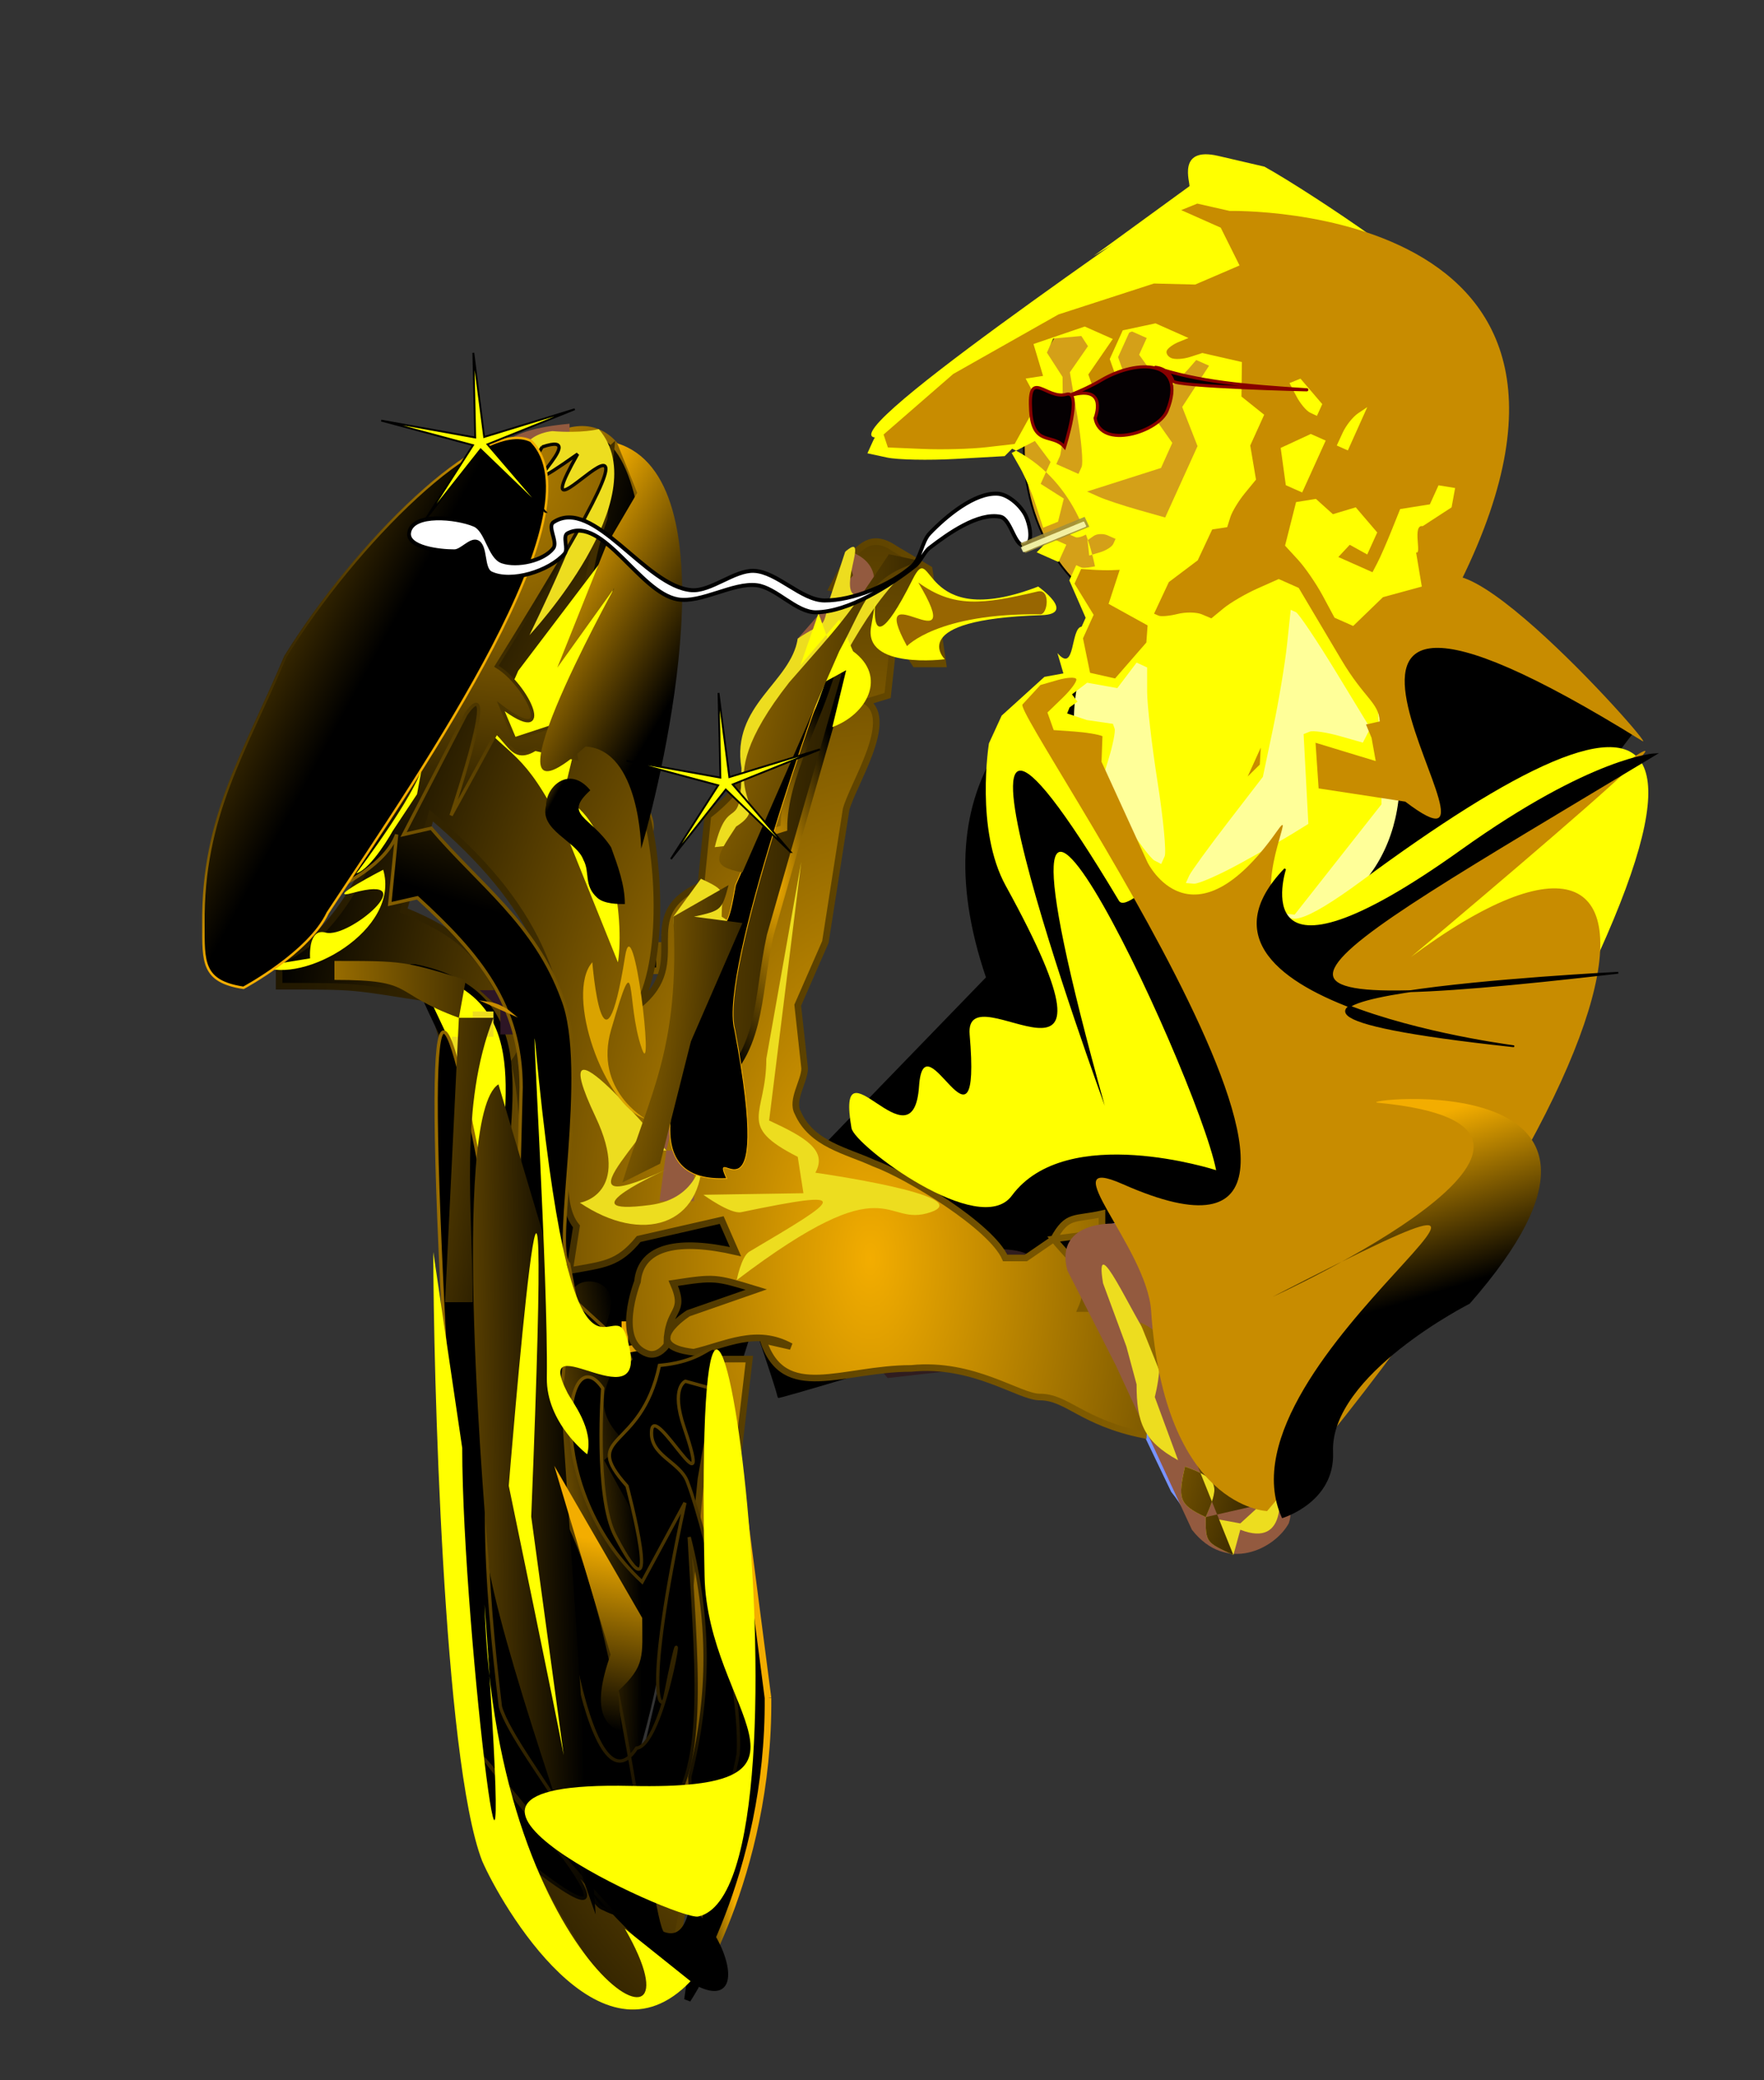
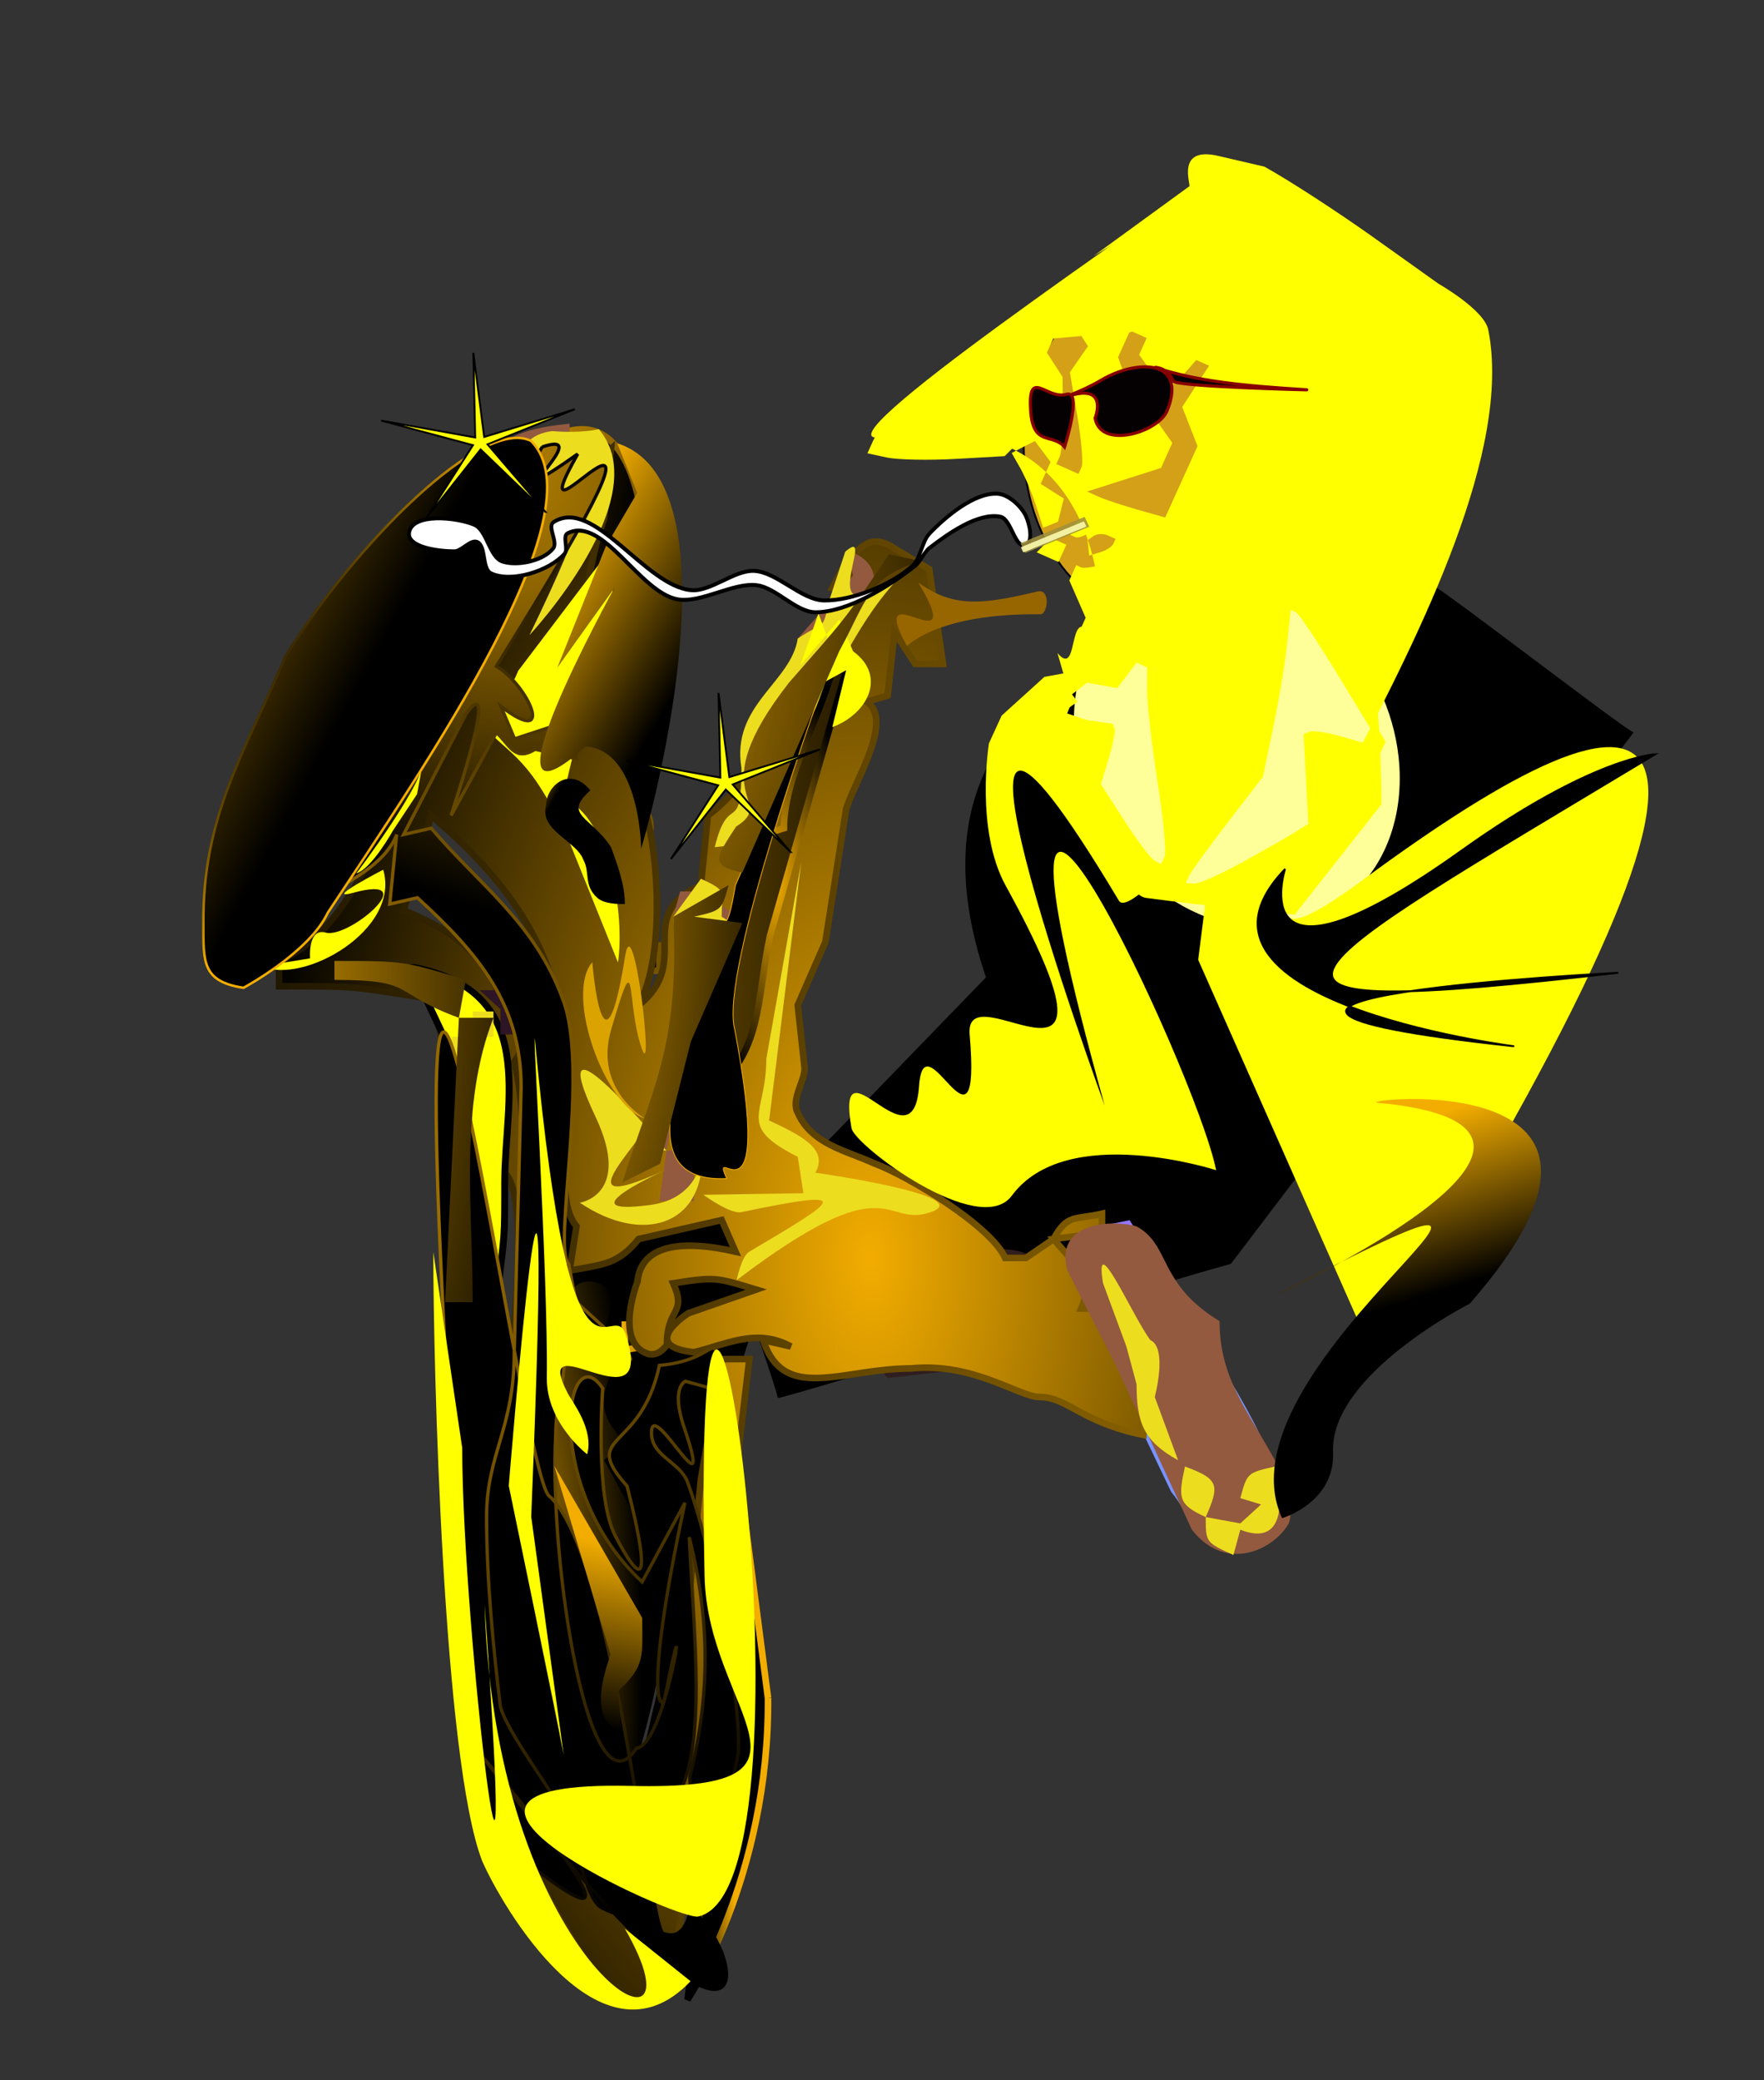
<svg xmlns="http://www.w3.org/2000/svg" xmlns:xlink="http://www.w3.org/1999/xlink" width="568.389" height="670.084">
  <rect width="100%" height="100%" fill="#333333" stroke="none" />
  <title>Sax Player</title>
  <defs>
    <linearGradient id="linearGradient3798">
      <stop stop-color="#f3ad00" stop-opacity="0" offset="0" id="stop3800" />
      <stop stop-color="#000000" offset="1" id="stop3802" />
    </linearGradient>
    <linearGradient id="linearGradient3484">
      <stop stop-color="#f3ad00" id="stop3485" offset="0" />
      <stop stop-color="#000000" id="stop3486" offset="1" />
    </linearGradient>
    <linearGradient spreadMethod="pad" gradientUnits="objectBoundingBox" y2="0.548" x2="-0.362" y1="0.877" x1="2.075" id="linearGradient3487" xlink:href="#linearGradient3484" />
    <linearGradient spreadMethod="pad" gradientUnits="objectBoundingBox" y2="0.336" x2="0.676" y1="0.828" x1="1.647" id="linearGradient3488" xlink:href="#linearGradient3484" />
    <linearGradient spreadMethod="pad" gradientUnits="objectBoundingBox" y2="0.742" x2="-0.265" y1="0.508" x1="-0.53" id="linearGradient3489" xlink:href="#linearGradient3484" />
    <linearGradient spreadMethod="pad" gradientUnits="objectBoundingBox" y2="0.555" x2="0.919" y1="0.626" x1="1.274" id="linearGradient3514" xlink:href="#linearGradient3484" />
    <linearGradient spreadMethod="pad" gradientUnits="objectBoundingBox" y2="0.865" x2="1.811" y1="0.09" x1="-0.811" id="linearGradient3515" xlink:href="#linearGradient3484" />
    <linearGradient spreadMethod="pad" gradientUnits="objectBoundingBox" y2="0.453" x2="0.379" y1="0.039" x1="-0.553" id="linearGradient3516" xlink:href="#linearGradient3484" />
    <linearGradient id="linearGradient3517" xlink:href="#linearGradient3484" />
    <linearGradient spreadMethod="pad" gradientUnits="objectBoundingBox" y2="0.032" x2="1.386" y1="0.89" x1="-0.407" id="linearGradient3518" xlink:href="#linearGradient3484" />
    <linearGradient gradientTransform="scale(0.751,1.332)" spreadMethod="pad" gradientUnits="userSpaceOnUse" y2="70.539" x2="6.495" y1="80.005" x1="18.716" id="linearGradient3519" xlink:href="#linearGradient3484" />
    <linearGradient spreadMethod="pad" gradientUnits="objectBoundingBox" y2="0.581" x2="0.596" y1="0.206" x1="-0.383" id="linearGradient3520" xlink:href="#linearGradient3484" />
    <linearGradient spreadMethod="pad" gradientUnits="objectBoundingBox" y2="0.055" x2="0.422" y1="0.133" x1="0.276" id="linearGradient3521" xlink:href="#linearGradient3484" />
    <radialGradient spreadMethod="pad" gradientUnits="objectBoundingBox" r="1.212" fy="0.758" fx="-0.467" cy="0.758" cx="-0.467" id="radialGradient3522" xlink:href="#linearGradient3484" />
    <radialGradient spreadMethod="pad" gradientUnits="objectBoundingBox" r="0.706" fy="0.523" fx="0.682" cy="0.523" cx="0.682" id="radialGradient3523" xlink:href="#linearGradient3484" />
    <linearGradient spreadMethod="pad" gradientUnits="objectBoundingBox" y2="0.398" x2="0.896" y1="0.398" x1="-0.812" id="linearGradient3567" xlink:href="#linearGradient3484" />
    <linearGradient gradientTransform="scale(0.585,1.709)" spreadMethod="pad" gradientUnits="userSpaceOnUse" y2="50.767" x2="113.803" y1="35.699" x1="98.93" id="linearGradient3568" xlink:href="#linearGradient3484" />
    <linearGradient spreadMethod="pad" gradientUnits="objectBoundingBox" y2="0.413" x2="0.075" y1="0.116" x1="-0.375" id="linearGradient3569" xlink:href="#linearGradient3484" />
    <linearGradient spreadMethod="pad" gradientUnits="objectBoundingBox" y2="0.562" x2="1.132" y1="0.508" x1="-0.574" id="linearGradient3570" xlink:href="#linearGradient3484" />
    <radialGradient spreadMethod="pad" gradientTransform="matrix(0.443,0.399,-0.207,0.276,2.701,123.039)" gradientUnits="userSpaceOnUse" r="192.111" fy="-208.744" fx="-61.247" cy="-208.744" cx="-61.247" id="radialGradient3571" xlink:href="#linearGradient3484" />
    <radialGradient spreadMethod="pad" gradientUnits="objectBoundingBox" r="2.504" fy="0.109" fx="-0.936" cy="0.109" cx="-0.936" id="radialGradient3572" xlink:href="#linearGradient3484" />
    <radialGradient spreadMethod="pad" gradientTransform="matrix(0.573,-2.602361e-3,1.7794079e-3,0.47,-0.177,126.431)" gradientUnits="userSpaceOnUse" r="290.685" fy="99.294" fx="-49.415" cy="99.294" cx="-49.415" id="radialGradient3573" xlink:href="#linearGradient3484" />
    <radialGradient id="radialGradient3637" xlink:href="#linearGradient3484" />
    <linearGradient spreadMethod="pad" gradientUnits="objectBoundingBox" y2="0.032" x2="-0.667" y1="0.49" x1="-1.533" id="linearGradient3638" xlink:href="#linearGradient3484" />
    <linearGradient spreadMethod="pad" gradientUnits="objectBoundingBox" y2="0.677" x2="-1.262" y1="0.394" x1="0.238" id="linearGradient3639" xlink:href="#linearGradient3484" />
    <radialGradient spreadMethod="pad" gradientUnits="objectBoundingBox" r="0.533" fy="0.613" fx="0.532" cy="0.613" cx="0.532" id="radialGradient3640" xlink:href="#linearGradient3484" />
    <radialGradient spreadMethod="pad" gradientUnits="objectBoundingBox" r="1.124" fy="0.328" fx="-0.045" cy="0.328" cx="-0.045" id="radialGradient3641" xlink:href="#linearGradient3484" />
    <radialGradient spreadMethod="pad" gradientUnits="objectBoundingBox" r="0.816" fy="0.711" fx="0.25" cy="0.711" cx="0.25" id="radialGradient3642" xlink:href="#linearGradient3484" />
    <radialGradient id="radialGradient3643" xlink:href="#linearGradient3484" />
    <radialGradient gradientTransform="matrix(0.594,-3.9815941e-2,5.1579291e-2,0.769,741.264,272.313)" spreadMethod="pad" gradientUnits="userSpaceOnUse" r="156.332" fy="125.423" fx="141.373" cy="125.423" cx="141.373" id="radialGradient3644" xlink:href="#linearGradient3484" />
    <radialGradient id="radialGradient3645" xlink:href="#linearGradient3484" />
    <linearGradient spreadMethod="pad" gradientUnits="objectBoundingBox" y2="0.781" x2="1.525" y1="0.25" x1="-2.4" id="linearGradient3646" xlink:href="#linearGradient3484" />
    <linearGradient spreadMethod="pad" gradientUnits="objectBoundingBox" y2="0.258" x2="0" y1="0.884" x1="-0.159" id="linearGradient3647" xlink:href="#linearGradient3484" />
    <radialGradient spreadMethod="pad" gradientUnits="objectBoundingBox" r="0.563" fy="0.766" fx="0.952" cy="0.766" cx="0.952" id="radialGradient3648" xlink:href="#linearGradient3484" />
    <linearGradient gradientTransform="scale(0.442,2.264)" y2="62.255" x2="42.423" y1="77.433" x1="13.707" spreadMethod="pad" gradientUnits="userSpaceOnUse" id="linearGradient3546" xlink:href="#linearGradient3484" />
    <linearGradient gradientTransform="scale(0.442,2.264)" y2="62.255" x2="42.423" y1="77.433" x1="13.707" spreadMethod="pad" gradientUnits="userSpaceOnUse" id="linearGradient3548" xlink:href="#linearGradient3484" />
    <linearGradient y2="171.887" x2="89.179" y1="155.94" x1="82.742" spreadMethod="pad" gradientTransform="matrix(1.512,0,0,2.999,361.202,78.381)" gradientUnits="userSpaceOnUse" id="linearGradient3617" xlink:href="#linearGradient3484" />
    <radialGradient r="67.198" fy="145.237" fx="159.357" cy="145.237" cx="159.357" spreadMethod="pad" gradientTransform="matrix(1.624,0,0,2.792,110.415,201.005)" gradientUnits="userSpaceOnUse" id="radialGradient3628" xlink:href="#linearGradient3484" />
    <linearGradient y2="157.884" x2="200.46" y1="147.842" x1="174.195" spreadMethod="pad" gradientTransform="matrix(1.624,0,0,2.792,110.415,201.005)" gradientUnits="userSpaceOnUse" id="linearGradient3630" xlink:href="#linearGradient3484" />
    <radialGradient r="88.246" fy="93.918" fx="-5.402" cy="93.918" cx="-5.402" spreadMethod="pad" gradientTransform="matrix(1.454,0,0,3.119,110.415,201.005)" gradientUnits="userSpaceOnUse" id="radialGradient3633" xlink:href="#linearGradient3484" />
    <linearGradient y2="114.225" x2="36.233" y1="134.739" x1="-156.954" spreadMethod="pad" gradientTransform="matrix(1.454,0,0,3.119,110.415,201.005)" gradientUnits="userSpaceOnUse" id="linearGradient3635" xlink:href="#linearGradient3484" />
    <radialGradient r="71.55" fy="79.644" fx="71.475" cy="79.644" cx="71.475" spreadMethod="pad" gradientTransform="matrix(1.353,0,0,3.352,110.415,201.005)" gradientUnits="userSpaceOnUse" id="radialGradient3638" xlink:href="#linearGradient3484" />
    <linearGradient y2="93.111" x2="115.24" y1="82.418" x1="87.274" spreadMethod="pad" gradientTransform="matrix(1.353,0,0,3.352,110.415,201.005)" gradientUnits="userSpaceOnUse" id="linearGradient3640" xlink:href="#linearGradient3484" />
    <radialGradient r="96.036" fy="60.276" fx="60.812" cy="60.276" cx="60.812" spreadMethod="pad" gradientTransform="matrix(1.697,0,0,2.673,110.415,201.005)" gradientUnits="userSpaceOnUse" id="radialGradient3646" xlink:href="#linearGradient3484" />
    <linearGradient y2="69.012" x2="90.277" y1="64.235" x1="80.529" spreadMethod="pad" gradientTransform="matrix(1.708,0,0,2.656,110.415,201.005)" gradientUnits="userSpaceOnUse" id="linearGradient3648" xlink:href="#linearGradient3484" />
    <linearGradient y2="80.005" x2="18.716" y1="46.983" x1="-24.214" spreadMethod="pad" gradientTransform="matrix(1.673,0,0,2.712,110.415,201.005)" gradientUnits="userSpaceOnUse" id="linearGradient3651" xlink:href="#linearGradient3484" />
    <linearGradient y2="70.539" x2="6.495" y1="80.005" x1="18.716" spreadMethod="pad" gradientTransform="matrix(1.673,0,0,2.712,110.415,201.005)" gradientUnits="userSpaceOnUse" id="linearGradient3653" xlink:href="#linearGradient3484" />
    <linearGradient y2="50.767" x2="113.803" y1="35.699" x1="98.93" spreadMethod="pad" gradientTransform="matrix(1.304,0,0,3.48,110.415,201.005)" gradientUnits="userSpaceOnUse" id="linearGradient3656" xlink:href="#linearGradient3484" />
    <linearGradient y2="175.844" x2="81.842" y1="155.94" x1="82.742" spreadMethod="pad" gradientTransform="matrix(1.512,0,0,2.999,110.415,201.005)" gradientUnits="userSpaceOnUse" id="linearGradient3668" xlink:href="#linearGradient3484" />
    <linearGradient y2="82.483" x2="69.431" y1="87.595" x1="-31.447" spreadMethod="pad" gradientTransform="matrix(0.843,-0.208,1.251,5.075,67.741,165.101)" gradientUnits="userSpaceOnUse" id="linearGradient3671" xlink:href="#linearGradient3484" />
    <linearGradient y2="81.273" x2="113.4" y1="71.463" x1="102.303" spreadMethod="pad" gradientTransform="matrix(1.189,0,0,3.815,110.415,201.005)" gradientUnits="userSpaceOnUse" id="linearGradient3674" xlink:href="#linearGradient3484" />
    <linearGradient y2="78.562" x2="71.683" y1="66.681" x1="134.462" spreadMethod="pad" gradientTransform="matrix(1.189,0,0,3.815,110.415,201.005)" gradientUnits="userSpaceOnUse" id="linearGradient3676" xlink:href="#linearGradient3484" />
    <linearGradient y2="94.406" x2="59.617" y1="90.865" x1="55.61" spreadMethod="pad" gradientTransform="matrix(1.698,0,0,2.672,110.415,201.005)" gradientUnits="userSpaceOnUse" id="linearGradient3679" xlink:href="#linearGradient3484" />
    <radialGradient r="192.111" fy="-208.744" fx="-61.247" cy="-208.744" cx="-61.247" spreadMethod="pad" gradientTransform="matrix(0.987,0.811,-0.462,0.562,116.435,451.488)" gradientUnits="userSpaceOnUse" id="radialGradient3682" xlink:href="#linearGradient3484" />
    <radialGradient r="290.685" fy="99.294" fx="-49.415" cy="99.294" cx="-49.415" spreadMethod="pad" gradientTransform="matrix(1.277,-5.2978917e-3,3.9648197e-3,0.956,110.021,458.393)" gradientUnits="userSpaceOnUse" id="radialGradient3684" xlink:href="#linearGradient3484" />
    <radialGradient r="46.358" fy="117.791" fx="86.278" cy="117.791" cx="86.278" spreadMethod="pad" gradientTransform="matrix(1.049,0,0,4.326,110.415,201.005)" gradientUnits="userSpaceOnUse" id="radialGradient3687" xlink:href="#linearGradient3484" />
    <linearGradient y2="81.063" x2="185.039" y1="60.815" x1="35.44" spreadMethod="pad" gradientTransform="matrix(1.249,0,0,3.632,110.415,201.005)" gradientUnits="userSpaceOnUse" id="linearGradient3690" xlink:href="#linearGradient3484" />
    <radialGradient r="19.057" fy="70.344" fx="145.972" cy="70.344" cx="145.972" gradientTransform="matrix(1.249,0,0,3.632,110.415,201.005)" gradientUnits="userSpaceOnUse" id="radialGradient3692" xlink:href="#linearGradient3484" />
    <linearGradient y2="232.252" x2="164.74" y1="221.312" x1="127.681" spreadMethod="pad" gradientTransform="matrix(2.249,0,0,2.017,110.415,201.005)" gradientUnits="userSpaceOnUse" id="linearGradient3696" xlink:href="#linearGradient3484" />
    <linearGradient y2="127.23" x2="249.181" y1="112.902" x1="200.641" spreadMethod="pad" gradientTransform="matrix(1.332,0,0,3.405,110.415,201.005)" gradientUnits="userSpaceOnUse" id="linearGradient3699" xlink:href="#linearGradient3484" />
    <linearGradient y2="108.065" x2="84.613" y1="98.241" x1="51.336" spreadMethod="pad" gradientTransform="matrix(1.229,0,0,3.69,110.415,201.005)" gradientUnits="userSpaceOnUse" id="linearGradient3702" xlink:href="#linearGradient3484" />
    <linearGradient y2="149.805" x2="100.731" y1="133.679" x1="46.103" spreadMethod="pad" gradientTransform="matrix(1.892,0,0,2.398,110.415,201.005)" gradientUnits="userSpaceOnUse" id="linearGradient3705" xlink:href="#linearGradient3484" />
    <linearGradient y2="128.942" x2="185.44" y1="92.146" x1="60.791" spreadMethod="pad" gradientTransform="matrix(1.6,0,0,2.835,110.415,201.005)" gradientUnits="userSpaceOnUse" id="linearGradient3708" xlink:href="#linearGradient3484" />
    <linearGradient y2="78.79" x2="99.086" y1="68.756" x1="65.093" spreadMethod="pad" gradientTransform="matrix(1.031,0,0,4.398,110.415,201.005)" gradientUnits="userSpaceOnUse" id="linearGradient3711" xlink:href="#linearGradient3484" />
    <linearGradient y2="86.777" x2="147.891" y1="73.088" x1="101.521" spreadMethod="pad" gradientTransform="matrix(1.274,0,0,3.56,110.415,201.005)" gradientUnits="userSpaceOnUse" id="linearGradient3714" xlink:href="#linearGradient3484" />
    <linearGradient y2="88.285" x2="160.819" y1="59.683" x1="63.926" spreadMethod="pad" gradientTransform="matrix(1.732,0,0,2.619,110.415,201.005)" gradientUnits="userSpaceOnUse" id="linearGradient3717" xlink:href="#linearGradient3484" />
    <linearGradient y2="55.963" x2="101.435" y1="40.174" x1="45.419" spreadMethod="pad" gradientTransform="matrix(1.572,0,0,2.885,110.415,201.005)" gradientUnits="userSpaceOnUse" id="linearGradient3720" xlink:href="#linearGradient3484" />
    <radialGradient r="125.096" fy="131.693" fx="134.254" cy="131.693" cx="134.254" spreadMethod="pad" gradientTransform="matrix(1.585,0,0,2.862,110.415,201.005)" gradientUnits="userSpaceOnUse" id="radialGradient3732" xlink:href="#linearGradient3484" />
    <linearGradient y2="136.117" x2="-50.92" y1="194.459" x1="381.288" spreadMethod="pad" gradientTransform="matrix(1.585,0,0,2.862,110.415,201.005)" gradientUnits="userSpaceOnUse" id="linearGradient3734" xlink:href="#linearGradient3484" />
    <linearGradient y2="118.686" x2="141.791" y1="99.729" x1="99.131" spreadMethod="pad" gradientTransform="matrix(1.063,0,0,4.268,110.415,204.168)" gradientUnits="userSpaceOnUse" id="linearGradient3737" xlink:href="#linearGradient3484" />
    <linearGradient y2="138.55" x2="124.71" y1="131.767" x1="134.842" gradientTransform="matrix(1.181,0,0,3.839,110.415,204.168)" gradientUnits="userSpaceOnUse" id="linearGradient3739" xlink:href="#linearGradient3484" />
    <linearGradient y2="262.372" x2="48.081" y1="257.949" x1="38.128" spreadMethod="pad" gradientTransform="matrix(3.011,0,0,1.507,110.415,204.168)" gradientUnits="userSpaceOnUse" id="linearGradient3742" xlink:href="#linearGradient3484" />
    <linearGradient y2="262.873" x2="54.716" y1="262.873" x1="44.035" gradientTransform="matrix(3.011,0,0,1.507,110.415,204.168)" gradientUnits="userSpaceOnUse" id="linearGradient3744" xlink:href="#linearGradient3484" />
    <linearGradient y2="234.617" x2="81.067" y1="222.957" x1="54.827" spreadMethod="pad" gradientTransform="matrix(2.769,0,0,1.638,110.415,204.168)" gradientUnits="userSpaceOnUse" id="linearGradient3747" xlink:href="#linearGradient3484" />
    <linearGradient y2="235.937" x2="98.56" y1="235.937" x1="70.4" gradientTransform="matrix(2.769,0,0,1.638,110.415,204.168)" gradientUnits="userSpaceOnUse" id="linearGradient3749" xlink:href="#linearGradient3484" />
    <linearGradient y2="59.761" x2="23.593" y1="39.802" x1="-21.324" spreadMethod="pad" gradientTransform="matrix(1.396,0,0,3.25,110.415,204.168)" gradientUnits="userSpaceOnUse" id="linearGradient3752" xlink:href="#linearGradient3484" />
    <linearGradient y2="72.947" x2="26.125" y1="72.947" x1="-4.218" gradientTransform="matrix(1.407,0,0,3.223,110.415,204.168)" gradientUnits="userSpaceOnUse" id="linearGradient3754" xlink:href="#linearGradient3484" />
    <linearGradient y2="66.455" x2="83.936" y1="36.458" x1="16.428" spreadMethod="pad" gradientTransform="matrix(1.446,0,0,3.138,110.415,204.168)" gradientUnits="userSpaceOnUse" id="linearGradient3757" xlink:href="#linearGradient3484" />
    <linearGradient y2="69.851" x2="128.941" y1="69.851" x1="56.494" gradientTransform="matrix(1.446,0,0,3.138,110.415,204.168)" gradientUnits="userSpaceOnUse" id="linearGradient3759" xlink:href="#linearGradient3484" />
    <linearGradient y2="54.131" x2="60.365" y1="49.06" x1="48.953" spreadMethod="pad" gradientTransform="matrix(1.819,0,0,2.493,110.415,204.168)" gradientUnits="userSpaceOnUse" id="linearGradient3762" xlink:href="#linearGradient3484" />
    <linearGradient y2="54.705" x2="67.973" y1="54.705" x1="55.726" gradientTransform="matrix(1.819,0,0,2.493,110.415,204.168)" gradientUnits="userSpaceOnUse" id="linearGradient3764" xlink:href="#linearGradient3484" />
    <linearGradient y2="162.756" x2="94.699" y1="154.3" x1="83.36" spreadMethod="pad" gradientTransform="matrix(-1.415,-0.535,1.06,-2.806,433.095,987.707)" gradientUnits="userSpaceOnUse" id="linearGradient3778" xlink:href="#linearGradient3484" />
    <linearGradient y2="62.255" x2="42.423" y1="77.433" x1="13.707" spreadMethod="pad" gradientTransform="scale(0.442,2.264)" gradientUnits="userSpaceOnUse" id="linearGradient3879" xlink:href="#linearGradient3484" />
    <linearGradient y2="0.692" x2="0.185" y1="1.009" x1="0.24" spreadMethod="pad" id="linearGradient2767" xlink:href="#linearGradient3484" />
    <linearGradient y2="0.5" x2="0.5" y1="0.146" x1="0.387" spreadMethod="pad" id="linearGradient2770" xlink:href="#linearGradient3484" />
    <radialGradient r="67.198" fy="145.237" fx="159.357" cy="145.237" cx="159.357" spreadMethod="pad" gradientTransform="matrix(1.624,0,0,2.792,67.651,28.6)" gradientUnits="userSpaceOnUse" id="radialGradient2781" xlink:href="#linearGradient3484" />
    <linearGradient y2="0.581" x2="0.596" y1="0.206" x1="-0.383" spreadMethod="pad" id="linearGradient2783" xlink:href="#linearGradient3484" />
    <radialGradient r="88.246" fy="93.918" fx="-5.402" cy="93.918" cx="-5.402" spreadMethod="pad" gradientTransform="matrix(1.454,0,0,3.119,67.651,28.6)" gradientUnits="userSpaceOnUse" id="radialGradient2786" xlink:href="#linearGradient3484" />
    <linearGradient y2="0.686" x2="0.246" y1="1.268" x1="-5.236" spreadMethod="pad" id="linearGradient2788" xlink:href="#linearGradient3484" />
    <radialGradient r="71.55" fy="79.644" fx="71.475" cy="79.644" cx="71.475" spreadMethod="pad" gradientTransform="matrix(1.353,0,0,3.352,67.651,28.6)" gradientUnits="userSpaceOnUse" id="radialGradient2791" xlink:href="#linearGradient3484" />
    <linearGradient y2="0.581" x2="0.596" y1="0.206" x1="-0.383" spreadMethod="pad" id="linearGradient2793" xlink:href="#linearGradient3484" />
    <radialGradient r="96.036" fy="60.276" fx="60.812" cy="60.276" cx="60.812" spreadMethod="pad" gradientTransform="matrix(1.697,0,0,2.673,67.651,28.6)" gradientUnits="userSpaceOnUse" id="radialGradient2796" xlink:href="#linearGradient3484" />
    <linearGradient y2="0.326" x2="-0.153" y1="0.202" x1="-0.408" spreadMethod="pad" id="linearGradient2798" xlink:href="#linearGradient3484" />
    <linearGradient y2="0.59" x2="0.302" y1="0.084" x1="-0.347" spreadMethod="pad" id="linearGradient2801" xlink:href="#linearGradient3484" />
    <linearGradient y2="0.445" x2="0.117" y1="0.59" x1="0.302" spreadMethod="pad" id="linearGradient2803" xlink:href="#linearGradient3484" />
    <linearGradient y2="0.478" x2="0.917" y1="0.077" x1="0.493" spreadMethod="pad" id="linearGradient2806" xlink:href="#linearGradient3484" />
    <linearGradient y2="0.981" x2="0.452" y1="0.283" x1="0.5" spreadMethod="pad" id="linearGradient2818" xlink:href="#linearGradient3484" />
    <linearGradient y2="0.178" x2="0.867" y1="0.353" x1="-1.122" spreadMethod="pad" id="linearGradient2821" xlink:href="#linearGradient3484" />
    <linearGradient y2="0.743" x2="-0.269" y1="0.508" x1="-0.536" spreadMethod="pad" id="linearGradient2824" xlink:href="#linearGradient3484" />
    <linearGradient y2="0.678" x2="-1.272" y1="0.393" x1="0.237" spreadMethod="pad" id="linearGradient2826" xlink:href="#linearGradient3484" />
    <linearGradient y2="0.742" x2="-0.265" y1="0.508" x1="-0.53" spreadMethod="pad" id="linearGradient2829" xlink:href="#linearGradient3484" />
    <radialGradient r="192.111" fy="-208.744" fx="-61.247" cy="-208.744" cx="-61.247" spreadMethod="pad" gradientTransform="matrix(0.987,0.811,-0.462,0.562,73.671,279.082)" gradientUnits="userSpaceOnUse" id="radialGradient2832" xlink:href="#linearGradient3484" />
    <radialGradient r="290.685" fy="99.294" fx="-49.415" cy="99.294" cx="-49.415" spreadMethod="pad" gradientTransform="matrix(1.277,-5.2978917e-3,3.9648197e-3,0.956,67.257,285.987)" gradientUnits="userSpaceOnUse" id="radialGradient2834" xlink:href="#linearGradient3484" />
    <radialGradient r="46.358" fy="117.791" fx="86.278" cy="117.791" cx="86.278" spreadMethod="pad" gradientTransform="matrix(1.049,0,0,4.326,67.651,28.6)" gradientUnits="userSpaceOnUse" id="radialGradient2837" xlink:href="#linearGradient3484" />
    <linearGradient y2="0.785" x2="1.575" y1="0.246" x1="-2.542" spreadMethod="pad" id="linearGradient2840" xlink:href="#linearGradient3484" />
    <radialGradient r="19.057" fy="70.344" fx="145.972" cy="70.344" cx="145.972" gradientTransform="matrix(1.249,0,0,3.632,67.651,28.6)" gradientUnits="userSpaceOnUse" id="radialGradient2842" xlink:href="#linearGradient3484" />
    <linearGradient y2="0.865" x2="1.811" y1="0.09" x1="-0.811" spreadMethod="pad" id="linearGradient2846" xlink:href="#linearGradient3484" />
    <linearGradient y2="0.865" x2="1.811" y1="0.09" x1="-0.811" spreadMethod="pad" id="linearGradient2849" xlink:href="#linearGradient3484" />
    <linearGradient y2="0.865" x2="1.811" y1="0.09" x1="-0.811" spreadMethod="pad" id="linearGradient2852" xlink:href="#linearGradient3484" />
    <linearGradient y2="0.865" x2="1.811" y1="0.09" x1="-0.811" spreadMethod="pad" id="linearGradient2855" xlink:href="#linearGradient3484" />
    <linearGradient y2="0.865" x2="1.811" y1="0.09" x1="-0.811" spreadMethod="pad" id="linearGradient2858" xlink:href="#linearGradient3484" />
    <linearGradient y2="0.865" x2="1.811" y1="0.09" x1="-0.811" spreadMethod="pad" id="linearGradient2861" xlink:href="#linearGradient3484" />
    <linearGradient y2="0.865" x2="1.811" y1="0.09" x1="-0.811" spreadMethod="pad" id="linearGradient2864" xlink:href="#linearGradient3484" />
    <linearGradient y2="0.865" x2="1.811" y1="0.09" x1="-0.811" spreadMethod="pad" id="linearGradient2867" xlink:href="#linearGradient3484" />
    <linearGradient y2="0.781" x2="1.929" y1="0.094" x1="-0.871" spreadMethod="pad" id="linearGradient2870" xlink:href="#linearGradient3484" />
    <radialGradient r="125.096" fy="131.693" fx="134.254" cy="131.693" cx="134.254" spreadMethod="pad" gradientTransform="matrix(1.585,0,0,2.862,67.651,28.6)" gradientUnits="userSpaceOnUse" id="radialGradient2882" xlink:href="#linearGradient3484" />
    <linearGradient y2="0.549" x2="-0.369" y1="0.879" x1="2.088" spreadMethod="pad" id="linearGradient2884" xlink:href="#linearGradient3484" />
    <linearGradient y2="0.453" x2="0.373" y1="0.034" x1="-0.604" spreadMethod="pad" id="linearGradient2887" xlink:href="#linearGradient3484" />
    <linearGradient y2="0.584" x2="0.301" y1="0.449" x1="0.558" id="linearGradient2889" xlink:href="#linearGradient3484" />
    <linearGradient y2="0.446" x2="0.37" y1="-0.028" x1="-0.631" spreadMethod="pad" id="linearGradient2892" xlink:href="#linearGradient3484" />
    <linearGradient y2="0.5" x2="1.037" y1="0.5" x1="-0.037" id="linearGradient2894" xlink:href="#linearGradient3484" />
    <linearGradient y2="0.451" x2="0.375" y1="0.018" x1="-0.584" spreadMethod="pad" id="linearGradient2897" xlink:href="#linearGradient3484" />
    <linearGradient y2="0.5" x2="1.015" y1="0.5" x1="-0.015" id="linearGradient2899" xlink:href="#linearGradient3484" />
    <linearGradient y2="0.453" x2="0.375" y1="0.033" x1="-0.589" spreadMethod="pad" id="linearGradient2902" xlink:href="#linearGradient3484" />
    <linearGradient y2="0.717" x2="0.434" y1="0.717" x1="-0.223" id="linearGradient2904" xlink:href="#linearGradient3484" />
    <linearGradient y2="0.453" x2="0.376" y1="0.035" x1="-0.576" spreadMethod="pad" id="linearGradient2907" xlink:href="#linearGradient3484" />
    <linearGradient y2="0.5" x2="1.011" y1="0.5" x1="-0.011" id="linearGradient2909" xlink:href="#linearGradient3484" />
    <linearGradient y2="0.45" x2="0.365" y1="0.006" x1="-0.67" spreadMethod="pad" id="linearGradient2912" xlink:href="#linearGradient3484" />
    <linearGradient y2="0.5" x2="1.056" y1="0.5" x1="-0.056" id="linearGradient2914" xlink:href="#linearGradient3484" />
    <linearGradient y2="0.026" x2="-0.752" y1="0.49" x1="-1.682" spreadMethod="pad" id="linearGradient2926" xlink:href="#linearGradient3484" />
    <linearGradient y2="0.026" x2="-0.57" y1="0.49" x1="-1.275" spreadMethod="pad" id="linearGradient2928" xlink:href="#linearGradient3484" />
    <pattern height="100" width="100" y="0" x="0" patternUnits="userSpaceOnUse" id="gridpattern">
      <image height="100" width="100" y="0" x="0" />
    </pattern>
  </defs>
  <g>
    <title>Layer 1</title>
    <path id="svg_6" d="m180.611,390.916c0,0 25,152 25.389,151.084c0.389,-0.916 45.611,-144.084 46,-145c0.389,-0.916 -65.389,-31.084 -65,-32c0.389,-0.916 -6.389,25.916 -6.389,25.916z" stroke-linecap="null" stroke-linejoin="null" stroke-dasharray="null" stroke-width="0.592" stroke="#000000" fill="#000000" />
    <path id="svg_5" d="m318.027,314.916c-43.988,-129 143.244,-125 143.682,-125.916c0.438,-0.916 63.852,47.916 64.29,47c0.438,-0.916 -130.147,171.916 -129.709,171c0.438,-0.916 -145.938,43.916 -145.499,43c0.438,-0.916 -16.229,-48.084 -15.791,-49c0.438,-0.916 83.027,-86.084 83.027,-86.084z" stroke-linecap="null" stroke-linejoin="null" stroke-dasharray="null" stroke-width="0.592" stroke="#000000" fill="#000000" />
    <path fill="#7794ff" id="path3230" d="m352.857,395.044c-8.913,6.107 -8.913,10.179 -6.684,20.358c0,0 31.194,65.146 31.194,65.146c6.685,8.143 11.141,22.394 24.51,18.322c8.913,-4.072 13.369,-10.179 11.141,-18.322c-6.685,-24.43 -24.51,-46.823 -35.651,-67.181c-6.684,-10.179 -8.913,-20.358 -24.51,-18.322z" />
    <path fill="#ffff00" id="path3251" d="m174.603,156.855c0,0 2.228,12.215 2.228,12.215c0,0 -13.369,-8.143 -13.369,-8.143c2.228,8.143 2.228,8.143 11.141,12.215c-4.456,14.251 -2.228,18.322 13.369,14.251c0,0 0,-6.107 0,-6.107c0,0 -6.685,0 -6.685,0c0,0 0,-24.43 0,-24.43c0,0 -6.684,0 -6.684,0z" />
    <g font-size="12px" fill="#9477ff" transform="matrix(2.228,0,0,2.036,67.651,28.6) " id="g3265">
      <path fill="#9477ff" id="path3266" d="m133,179c-4,1 -8,1 -8,6c-1,4 2,9 4,12c0,0 10,24 10,24c1,2 4,8 6,9c3,3 8,0 9,-4c2,-4 -2,-11 -4,-15c-4,-7 -3,-6 -6,-13c0,0 -11,-19 -11,-19z" />
    </g>
    <path fill="#d4a018" fill-rule="evenodd" stroke="#010000" stroke-width="0.592" stroke-miterlimit="4" d="m414.494,143.683c0.006,30.414 -18.94,55.073 -42.314,55.073c-23.373,0 -42.32,-24.659 -42.314,-55.073c-0.006,-30.414 18.94,-55.073 42.314,-55.073c23.373,0 42.32,24.659 42.314,55.073z" id="path3427" />
    <path fill="#ffff99" fill-rule="evenodd" stroke="#010000" stroke-width="0.592" stroke-miterlimit="4" d="m400.241,184.892c29.142,6.12 51.997,36.42 51.048,67.676c-0.949,31.256 -25.344,51.633 -54.486,45.513c-29.142,-6.12 -51.997,-36.42 -51.048,-67.676c0.949,-31.256 25.344,-51.633 54.486,-45.513z" id="path2655" />
    <path fill="#301d1f" id="path3344" d="m152.322,321.755c0,0 6.684,24.43 6.684,24.43c0,0 0,77.36 0,77.36c-8.913,8.143 -6.684,14.251 -6.684,24.43c0,0 -4.456,0 -4.456,0c0,0 0,-48.859 0,-48.859c0,0 -4.456,-18.322 -4.456,-18.322c0,0 3.112,12.552 3.112,12.552c0,0 -0.884,-71.59 -0.884,-71.59c0,0 6.685,0 6.685,0z" />
    <path fill="#301d1f" id="path3347" d="m321.662,431.689c0,0 0,8.143 0,8.143c0,0 -35.651,4.072 -35.651,4.072c0,0 -6.685,-8.143 -6.685,-8.143c0,0 4.456,-8.143 4.456,-8.143c-11.141,-2.036 -24.51,-4.072 -31.194,-12.215c0,0 20.054,2.036 20.054,2.036c0,0 -8.913,-8.143 -8.913,-8.143c0,0 0,-10.179 0,-10.179c0,0 20.054,-4.072 20.054,-4.072c0,0 6.684,6.107 6.684,6.107c6.685,-12.215 11.141,-4.072 22.282,0c6.684,2.036 15.597,0 20.053,4.072c13.369,10.179 4.456,22.394 -11.141,26.465z" />
    <path fill="#301d1f" id="path3348" d="m377.367,433.724c13.369,8.143 28.966,40.716 33.423,54.967c-6.684,2.036 -11.141,6.107 -17.825,2.036c-8.913,-6.107 -15.597,-30.537 -20.053,-40.716c-4.456,-10.179 -17.825,-28.501 -22.282,-38.68c-2.228,-8.143 4.456,-12.215 11.141,-10.179c8.913,2.036 15.597,24.43 15.597,32.573z" />
    <path fill="url(#linearGradient2912)" fill-opacity="0.994" stroke="url(#linearGradient2914)" stroke-width="2.13" id="path3301" d="m181.288,153.911c0,0 8.913,6.107 8.913,6.107c0,0 -6.684,22.394 -6.684,22.394c0,0 -2.228,-10.179 -2.228,-10.179c0,0 -11.141,-6.107 -11.141,-6.107c0,0 11.141,0 11.141,0c0,0 0,-12.215 0,-12.215z" />
    <path fill="url(#linearGradient2907)" fill-opacity="0.994" stroke="url(#linearGradient2909)" stroke-width="2.13" id="path3302" d="m164.92,150.294c54.736,-49.603 43.222,70.69 43.222,70.69c0,0 -6.324,-4.794 -6.324,-4.794c0,0 1.751,2.866 1.751,2.866c0,0 2.383,16.201 2.383,16.201c0,0 4.379,-72.948 4.379,-72.948c0,0 -5.459,131.031 -5.459,131.031c0,0 1.472,-53.082 1.472,-53.082c0,0 6.403,-29.64 6.403,-29.64c0,0 -15.536,92.889 -15.536,92.889c0,0 9.628,-4.752 9.628,-4.752c0,0 -8.433,45.063 -8.433,45.063c0,0 40.295,-77.308 40.295,-77.308c0,0 10.102,-27.843 10.102,-27.843c17.825,6.107 -27.408,49.606 -34.093,61.821c0,0 11.141,2.036 11.141,2.036c0,0 8.913,-24.43 8.913,-24.43c2.228,10.179 0,12.215 -4.456,22.394c0,0 13.369,-2.036 13.369,-2.036c0,0 -4.456,54.967 -4.456,54.967c0,0 -13.369,-6.107 -13.369,-6.107c0,0 13.369,-42.752 13.369,-42.752c-26.738,12.215 -8.913,42.752 -31.194,59.038c0,0 -2.228,-10.179 -2.228,-10.179c0,0 6.684,-2.036 6.684,-2.036c-4.456,-14.251 -4.456,-12.215 4.456,-24.43c0,0 -11.141,0 -11.141,0c0,0 0,-14.251 0,-14.251c0,0 6.684,0 6.684,0c0,0 0,-8.143 0,-8.143c0,0 -8.913,0 -8.913,0c0,0 0,-28.501 0,-28.501c17.825,-14.251 -8.913,-24.43 -15.597,-36.644c5.565,-4.97 16.434,-45.14 16.434,-55.319c0,0 -9.75,16.639 -9.75,16.639c0,0 -44.225,70.69 -44.225,70.69c0,0 26.001,-61.495 26.001,-61.495c0,0 2.627,-15.303 2.627,-15.303c0,0 -14.139,-44.333 -14.139,-44.333z" />
    <path fill="url(#linearGradient2902)" fill-opacity="0.994" stroke="url(#linearGradient2904)" stroke-width="2.13" id="path3307" d="m98.137,230.829c0,0 -14.889,8.585 -14.889,8.585c0,0 6.684,0 6.684,0c0,0 0,8.143 0,8.143c0,0 -8.913,0 -8.913,0c0,0 60.233,-91.53 60.233,-91.53c0,0 -80.287,148.532 -62.462,154.64c0,0 -2.228,-20.358 -2.228,-20.358c0,0 13.369,4.072 13.369,4.072c0,0 0,8.143 0,8.143c13.369,-6.107 13.369,-12.215 13.369,-24.43c0,0 -6.685,0 -6.685,0c0,0 -2.228,10.179 -2.228,10.179c0,-34.609 15.597,-40.716 -2.228,-52.931c0,0 2.228,-12.215 2.228,-12.215c0,0 3.748,7.701 3.748,7.701z" />
    <path fill="url(#linearGradient2897)" fill-opacity="0.994" stroke="url(#linearGradient2899)" stroke-width="2.13" id="path3315" d="m337.26,408.386c0,0 2.228,20.358 2.228,20.358c-15.597,4.072 -13.369,6.107 -22.282,8.143c-13.369,4.072 -24.51,4.072 -37.879,2.036c0,0 6.685,-4.072 6.685,-4.072c-6.685,-8.143 -11.141,-8.143 -22.282,-6.107c6.685,-8.143 13.369,-6.107 24.51,-6.107c0,0 0,-6.107 0,-6.107c-15.597,-2.036 -17.825,-4.072 -24.51,-16.286c0,0 31.194,8.143 31.194,8.143c0,0 11.141,8.143 11.141,8.143c0,0 -13.369,-14.251 -13.369,-14.251c0,0 2.228,-6.107 2.228,-6.107c20.053,6.107 17.825,12.215 42.335,12.215z" />
    <path fill="url(#linearGradient2892)" fill-opacity="0.994" stroke="url(#linearGradient2894)" stroke-width="2.13" id="path3316" d="m228.919,425.704c0,0 2.353,-4.91 2.353,-4.91c0,0 -7.649,1.843 -7.649,1.843c0,0 0,8.143 0,8.143c0,0 -22.282,4.072 -22.282,4.072c0,0 0,-8.143 0,-8.143c0,0 20.054,0 20.054,0c0,0 7.524,-1.005 7.524,-1.005z" />
    <path fill="url(#linearGradient2887)" fill-opacity="0.994" stroke="url(#linearGradient2889)" stroke-width="2.13" id="path3321" d="m247.458,546.945c0.48,57.648 -25.941,97.199 -25.941,97.199c0,0 11.018,-76.965 11.018,-76.965c0,0 -24.225,19.923 -24.225,19.923c0,0 3.864,4.182 -7.276,8.254c0,0 33.954,-144.569 33.954,-144.569c0,0 12.47,96.159 12.47,96.159z" />
    <path fill="url(#radialGradient2882)" stroke="url(#linearGradient2884)" stroke-width="2.13" id="path3396" d="m152.322,183.321c8.913,-4.072 8.913,-6.107 13.369,-14.251c0,0 8.913,4.072 8.913,4.072c-6.685,14.251 -22.282,34.609 -20.054,50.895c-28.966,14.251 -31.194,71.253 -64.617,85.504c0,0 0,8.143 0,8.143c26.738,0 22.282,0 49.02,4.072c0,0 4.456,16.286 4.456,16.286c0,0 11.141,0 11.141,0c0,0 -6.684,6.107 -6.684,6.107c0,0 4.456,54.967 4.456,54.967c0,0 -8.913,0 -8.913,0c0,0 47.652,-103.333 7.471,137.749c4.265,23.672 -0.863,16.012 3.9,47.05c0,0 1.998,-17.863 1.998,-17.863c4.456,18.322 27.47,63.062 40.839,77.312c8.913,8.143 12.439,-0.978 19.322,-16.238c0.086,6.572 8.603,-39.717 8.603,-53.967c0,0 15.907,-135.362 15.907,-135.362c0,0 -8.913,0 -8.913,0c0,0 -6.684,38.68 -6.684,38.68c0,0 -8.913,89.575 -8.913,89.575c-2.228,20.358 -36.379,0.342 -51.976,16.629c-34.605,-46.024 -5.956,-69.56 -5.956,-126.562c0,0 8.913,4.072 8.913,4.072c0,0 -8.913,-14.251 -8.913,-14.251c0,0 6.685,-2.036 6.685,-2.036c0,-28.501 6.685,-75.325 0,-101.79c4.456,-6.107 2.228,-8.143 -2.228,-16.286c-6.685,-16.286 -13.369,-24.43 -33.423,-32.573c0,0 8.913,-30.537 8.913,-30.537c33.423,28.501 44.563,52.931 44.563,95.683c0,10.179 -4.456,28.501 2.228,36.644c0,0 -2.228,14.251 -2.228,14.251c11.141,-2.036 15.597,-2.036 22.282,-10.179c0,0 26.738,-6.107 26.738,-6.107c0,0 4.456,10.179 4.456,10.179c-17.825,-4.072 -30.489,-2.036 -31.59,9.682c0,0 -7.645,19.445 3.248,23.181c3.584,1.229 6.242,-2.853 6.242,-2.853c0,-12.215 6.503,-9.652 2.046,-19.831c13.369,-2.036 13.369,-2.036 26.738,2.036c0,0 -21.887,7.626 -21.887,7.626c0,0 -16.53,10.503 1.741,12.56c10.369,-2.422 20.145,-7.971 31.286,-1.863c0,0 -8.913,-2.036 -8.913,-2.036c6.685,20.358 25.443,9.107 47.725,9.107c20.053,-2.036 34.717,9.215 41.402,9.215c8.913,0 13.369,8.143 33.423,12.215c2.228,-22.394 -11.141,-16.286 -11.141,-40.716c0,0 -8.913,0 -8.913,0c4.456,-10.179 -2.228,-14.251 -8.913,-22.394c0,0 15.597,-2.036 15.597,-2.036c0,0 0,-6.107 0,-6.107c-8.913,2.036 -11.141,0 -15.597,8.143c0,0 -8.913,6.107 -8.913,6.107c0,0 -6.685,0 -6.685,0c-4.456,-10.179 -31.194,-26.465 -42.335,-30.537c-8.913,-4.072 -20.053,-6.107 -24.51,-16.286c-2.228,-4.072 2.228,-10.179 2.228,-14.251c0,0 -2.228,-20.358 -2.228,-20.358c0,0 8.913,-20.358 8.913,-20.358c0,0 6.685,-42.752 6.685,-42.752c2.228,-8.143 15.597,-28.501 6.684,-34.609c0,0 6.685,-2.036 6.685,-2.036c0,0 2.228,-20.358 2.228,-20.358c0,0 6.685,10.179 6.685,10.179c0,0 8.913,0 8.913,0c0,0 -4.456,-30.537 -4.456,-30.537c0,0 -11.015,-6.548 -11.015,-6.548c-7.939,-5.425 -11.284,-0.16 -15.712,4.231c0,0 -4.467,8.424 -4.467,8.424c0,0 18.812,3.368 3.53,16.637c0,0 -17.069,16.784 -17.069,16.784c-2.228,12.215 -15.427,31.725 -26.568,39.869c0,0 -2.228,22.394 -2.228,22.394c-22.282,10.179 -2.228,24.43 -20.054,38.68c8.913,-16.286 6.685,-52.931 0,-69.217c-8.913,-14.251 -15.237,-25.152 -17.465,-41.438c-2.228,-10.179 1.868,-33.886 6.324,-46.101c0,0 2.228,-22.394 2.228,-22.394c0,0 -6.684,6.107 -6.684,6.107c0,0 -2.228,-8.143 -2.228,-8.143c0,0 -5.425,-0.252 -5.425,-0.252c-15.597,-2.036 -11.584,-2.626 -24.624,2.964c-8.913,8.143 -5.602,27.825 -5.602,38.004z" />
    <path fill="#935a3f" id="path3328" d="m152.322,162.963c0,0 8.913,-8.143 8.913,-8.143c0,0 2.228,6.107 2.228,6.107c0,0 17.825,-6.107 17.825,-6.107c0,0 -4.456,8.143 -4.456,8.143c20.053,6.107 13.369,-6.107 8.913,-18.322c0,0 -15.597,2.036 -15.597,2.036c0,0 13.369,-4.072 13.369,-4.072c0,0 0,-6.107 0,-6.107c-22.282,2.036 -26.738,8.143 -31.194,26.465z" />
    <path fill="#935a3f" id="path3329" d="m272.643,177.213c0,0 2.228,8.143 2.228,8.143c0,0 -17.825,20.358 -17.825,20.358c-2.228,14.251 -2.228,18.322 -15.597,26.465c2.228,14.251 2.228,10.179 -2.228,24.43c11.141,-6.107 24.51,-32.573 24.51,-44.788c11.141,-6.107 28.966,-28.501 8.913,-34.609z" />
-     <path fill="#935a3f" id="path3334" d="m216.938,295.29c0,0 6.684,10.179 6.684,10.179c0,0 -2.228,8.143 -2.228,8.143c0,0 17.825,-8.143 17.825,-8.143c0,0 0,-10.179 0,-10.179c0,0 -6.685,6.107 -6.685,6.107c0,0 -8.913,-6.107 -8.913,-6.107c0,0 -6.684,0 -6.684,0z" />
+     <path fill="#935a3f" id="path3334" d="m216.938,295.29c0,0 6.684,10.179 6.684,10.179c0,0 17.825,-8.143 17.825,-8.143c0,0 0,-10.179 0,-10.179c0,0 -6.685,6.107 -6.685,6.107c0,0 -8.913,-6.107 -8.913,-6.107c0,0 -6.684,0 -6.684,0z" />
    <path fill="#935a3f" id="path3335" d="m210.254,352.292c0,0 -4.456,18.322 -4.456,18.322c0,0 8.913,0 8.913,0c0,0 -2.228,16.286 -2.228,16.286c0,0 11.141,0 11.141,0c0,0 0,-16.286 0,-16.286c0,0 -8.913,0 -8.913,0c0,0 4.456,-18.322 4.456,-18.322c0,0 -8.913,0 -8.913,0z" />
    <path fill="#935a3f" id="path3336" d="m392.964,425.581c-20.053,-12.215 -15.597,-24.43 -26.738,-30.537c-6.684,-2.036 -26.738,-2.036 -22.282,14.251c0,0 15.597,30.537 15.597,30.537c0,0 24.51,52.931 24.51,52.931c11.141,14.251 26.738,6.107 31.194,-2.036c2.228,-6.107 -2.228,-14.251 -4.456,-20.358c-8.913,-16.286 -17.825,-26.465 -17.825,-44.788z" />
    <g font-size="12px" fill="#ffff00" stroke="url(#linearGradient2928)" transform="matrix(2.228,0,0,2.036,69.057,28.6) " id="g3380">
      <path stroke="url(#linearGradient2926)" id="path3381" d="m29,139c2,8 7,14 7,23c0,17 -2,34 0,51c0,0 3,0 3,0c0,0 -2,-6 -2,-6c5,-5 3,-11 4,-17c1,-9 1,-8 1,-17c0,-13 5,-30 -13,-34z" />
    </g>
    <path fill="#2d1525" id="path3274" d="m154.55,318.968c0,0 6.685,6.107 6.685,6.107c0,0 0,8.143 0,8.143c0,0 6.684,0 6.684,0c0,0 0,-8.143 0,-8.143c0,0 -6.684,-6.107 -6.684,-6.107c0,0 -6.685,0 -6.685,0z" />
    <path fill="#ffff00" id="path3401" d="m202.511,169.234c0,0 -21.223,87.83 -21.223,87.83c15.597,6.107 20.054,38.68 17.825,52.931c0,0 -15.597,-38.68 -15.597,-38.68c-13.369,-28.501 -17.825,-26.465 -28.966,-38.68c6.685,-2.036 12.416,-16.548 12.416,-16.548c0,0 35.545,-46.852 35.545,-46.852z" />
    <path fill="#eddd1f" stroke="url(#linearGradient2870)" stroke-width="0" id="path3287" d="m170.492,156.855c-0.345,-10.058 -6.651,53.976 -2.778,35.775c11.784,-36.673 40.75,-65.949 2.888,11.969c0,0 41.317,-44.218 22.336,-66.369c0,0 -5.463,1.43 -14.982,0.64c-20.054,2.372 -7.463,32.116 -7.463,17.986z" />
    <path fill="#eddd1f" stroke="url(#linearGradient2867)" stroke-width="0" id="path3288" d="m272.333,177.742c0,0 -5.162,15.736 -5.162,15.736c-2.228,10.179 -1.213,6.129 -10.126,12.236c-2.228,14.251 -21.518,21.368 -18.135,41.694c0,22.394 -4.146,7.165 -8.603,25.488c0,0 17.825,-2.036 17.825,-2.036c0,0 0,-16.286 0,-16.286c0,-10.179 6.685,-12.215 11.141,-20.358c11.141,-18.322 19.46,-39.209 35.031,-52.418c-36.634,28.902 -10.409,-14.24 -21.972,-4.056z" />
    <path fill="#eddd1f" stroke="url(#linearGradient2864)" stroke-width="0" id="path3290" d="m225.851,283.075c0,0 -8.913,12.215 -8.913,12.215c0,0 2.228,32.573 2.228,32.573c0,0 -2.45,18.148 -2.45,18.148c0,0 -1.411,-11.234 -1.411,-11.234c0,0 10.546,-4.878 10.546,-4.878c4.456,-26.465 20.053,-26.465 6.684,-34.609c0,-8.143 2.228,-8.143 -6.684,-12.215z" />
    <path fill="#eddd1f" stroke="url(#linearGradient2861)" stroke-width="0" id="path3291" d="m152.322,325.827c0,0 0,8.143 0,8.143c0,0 -6.685,0 -6.685,0c0,0 0,48.859 0,48.859c0,0 6.685,0 6.685,0c0,0 0,-48.859 0,-48.859c0,0 6.684,0 6.684,0c0,0 0,-8.143 0,-8.143c0,0 -6.684,0 -6.684,0z" />
    <path fill="#eddd1f" stroke="url(#linearGradient2858)" stroke-width="0" id="path3292" d="m246.92,341.077c0,18.322 -9.928,21.395 10.126,31.574c0,0 1.833,11.718 1.833,11.718c0,0 -32.236,0.502 -32.236,0.502c0,0 8.691,6.325 12.183,5.6c37.104,-7.705 32.125,-4.719 2.624,12.717c-2.587,1.529 -4.061,9.158 -4.061,9.158c50.2,-38.076 47.007,-16.48 62.554,-21.897c15.178,-5.288 -37.227,-12.696 -37.227,-12.696c4.023,-7.16 -3.171,-11.399 -14.892,-16.81c0,0 10.35,-83.318 10.35,-83.318c0,0 -11.253,63.452 -11.253,63.452z" />
    <path fill="#eddd1f" stroke="url(#linearGradient2855)" stroke-width="0" id="path3293" d="m210.451,354.131c0,0 -4.653,16.484 -4.653,16.484c0,0 8.913,0 8.913,0c0,0 -41.528,-50.399 -22.826,-10.869c11.883,25.116 -5.041,27.683 -5.041,27.683c20.013,13.51 39.784,7.461 39.401,-15.201c0,0 -0.635,13.802 -16.777,15.93c-28.699,3.783 5.47,-11.528 5.47,-11.528c-42.459,19.512 4.426,-18.427 -4.487,-22.499z" />
    <path fill="#eddd1f" stroke="url(#linearGradient2852)" stroke-width="0" id="path3294" d="m145.637,386.901c0,0 -2.228,32.573 -2.228,32.573c0,0 8.913,0 8.913,0c0,0 0,14.251 0,14.251c0,0 6.684,0 6.684,0c0,0 0,-18.322 0,-18.322c0,0 -6.684,0 -6.684,0c0,0 0,-28.501 0,-28.501c0,0 -6.685,0 -6.685,0z" />
    <path fill="#eddd1f" stroke="url(#linearGradient2849)" stroke-width="0" id="path3295" d="m355.43,413.391c0,0 7.507,20.334 7.507,20.334c0,0 3.289,12.215 3.289,12.215c0,12.215 2.228,18.322 13.369,24.43c0,0 -7.507,-20.358 -7.507,-20.358c0,0 4.218,-15.753 -1.406,-18.322c-5.517,-7.174 -18.409,-36.936 -15.252,-18.298z" />
    <path fill="#eddd1f" stroke="url(#linearGradient2846)" stroke-width="0" id="path3296" d="m381.823,472.405c-2.228,10.179 -2.228,12.215 6.684,16.286c0,8.143 0,8.143 8.913,12.215c0,0 2.228,-8.143 2.228,-8.143c15.597,6.107 13.369,-12.215 11.141,-20.358c-8.913,2.036 -8.913,2.036 -11.141,10.179c0,0 6.684,2.036 6.684,2.036c0,0 -6.684,6.107 -6.684,6.107c0,0 -11.141,-2.036 -11.141,-2.036c4.456,-10.179 4.456,-12.215 -6.684,-16.286z" />
    <path fill="#ffff00" id="path3399" d="m141.181,187.393c0,0 -11.141,28.501 -11.141,28.501c-8.913,12.215 -15.597,10.179 -13.369,28.501c0,0 -8.913,0 -8.913,0c0,0 -4.456,24.43 -4.456,24.43c13.369,-6.107 20.053,-20.358 24.51,-32.573c0,0 8.913,4.072 8.913,4.072c0,0 2.228,-32.573 2.228,-32.573c11.141,-6.107 11.141,-10.179 8.913,-20.358c0,0 -6.684,0 -6.684,0z" />
    <path fill="url(#linearGradient2840)" stroke="url(#radialGradient2842)" stroke-width="2.13" id="path3402" d="m272.643,215.894c0,0 -24.51,85.504 -24.51,85.504c-4.456,20.358 -2.228,38.68 -20.053,50.895c-4.456,-18.322 11.141,-38.68 6.684,-52.931c6.685,-10.179 11.141,-18.322 11.141,-30.537c0,0 6.685,-2.036 6.685,-2.036c0,-16.286 11.141,-34.609 15.597,-50.895c0,0 4.456,0 4.456,0z" />
    <path fill="url(#radialGradient2837)" id="path3404" d="m185.744,421.51c-6.684,12.215 -8.913,24.43 -8.913,38.68c0,0 0,65.146 0,65.146c0,0 11.141,48.859 11.141,48.859c0,0 13.369,4.072 13.369,4.072c8.913,-24.43 13.369,-48.859 15.597,-73.289c0,0 -2.228,-32.573 -2.228,-32.573c0,0 -6.685,0 -6.685,0c0,0 -2.228,18.322 -2.228,18.322c0,0 -11.141,-20.358 -11.141,-20.358c0,0 6.685,-6.107 6.685,-6.107c-17.825,-16.286 6.684,-26.465 -6.685,-34.609c0,-2.036 2.228,-6.107 2.228,-10.179c0,-10.179 -17.825,-8.143 -11.141,2.036z" />
    <path fill="url(#radialGradient2832)" stroke="url(#radialGradient2834)" stroke-width="1.065" id="path3361" d="m174.692,143.981c0,0 -15.686,27.125 -15.686,27.125c-11.141,18.322 -26.738,42.752 -33.423,63.11c0,0 -8.913,0 -8.913,0c0,0 4.456,6.107 4.456,6.107c0,0 0,4.072 0,4.072c-8.913,8.143 -13.369,18.322 -15.597,28.501c0,0 -15.597,0 -15.597,0c0,0 0,20.358 0,20.358c-13.369,4.072 31.194,-6.107 37.879,-24.43c0,0 -2.228,22.394 -2.228,22.394c0,0 8.913,-2.036 8.913,-2.036c20.053,18.322 33.423,34.609 33.423,61.074c0,0 -2.228,85.504 -2.228,85.504c0,24.43 -8.913,32.573 -8.913,52.931c0,20.358 2.228,42.752 4.456,61.074c2.228,8.143 15.597,25.691 20.053,33.834c4.456,6.107 6.685,29.275 13.369,31.311c20.054,10.179 19.388,-19.703 20.257,-31.397c13.369,-14.251 9.153,-50.074 7.165,-88.367c6.685,26.465 6.879,50.723 0.194,77.188c0,8.143 6.949,56.525 -8.648,50.418c-4.456,-2.036 -15.679,-123.021 -36.939,-141.116c-11.141,-14.251 -58.362,-388.037 -23.554,104.526c78.374,66.894 2.64,-19.894 2.64,-19.894c97.438,125.733 84.199,56.476 64.035,47.196c10.261,-17.845 15.813,-36.241 18.041,-48.456c1.33,-18.926 -9.288,-69.075 -16.373,-87.749c-2.481,-6.538 -12.253,-8.338 -11.506,-16.462c0.856,-9.305 20.654,28.901 10.493,-0.924c-4.447,-13.052 0.392,-14.947 0.392,-14.947c0,0 13.671,3.793 13.671,3.793c-6.684,-24.43 0.237,-10.923 -22.044,-8.887c-5.991,28.191 -25.739,21.739 -10.447,38.835c0,0 12.695,47.449 -3.781,16.071c-6.705,-12.77 -4.05,-47.545 -4.05,-47.545c-11.973,-17.508 -19.804,32.151 12.713,62.377c0,0 13.785,-25.489 13.785,-25.489c-13.847,64.308 -7.402,67.552 -6.453,62.722c8.63,-43.924 0.644,15.412 -9.138,16.31c-15.287,23.762 -28.279,-60.171 -26.051,-100.888c0,-12.215 4.456,-18.322 2.228,-36.644c0,0 4.456,-6.107 4.456,-6.107c0,0 13.369,12.215 13.369,12.215c0,0 -6.685,8.143 -6.685,8.143c0,0 6.685,-4.072 6.685,-4.072c0,0 1.581,4.457 1.581,4.457c0,0 2.513,-2.432 2.513,-2.432c0,0 -1.243,-3.579 -1.243,-3.579c0,0 -13.076,2.505 -13.076,2.505c0,0 -5.652,-29.599 -5.652,-29.599c-5.315,-4.365 6.964,-62.963 -1.948,-85.357c-8.913,-24.43 -26.738,-36.644 -42.335,-54.967c0,0 -8.913,2.036 -8.913,2.036c0,0 20.054,-38.68 20.054,-38.68c0,0 11.916,-18.482 -4.739,32.51c7.248,-13.046 14.605,-26.687 14.605,-26.687c4.456,4.072 5.809,9.457 12.493,5.385c0,0 13.291,3.042 13.291,3.042c0,0 -2.228,-12.215 -2.228,-12.215c0,0 -17.709,5.823 -17.709,5.823c0,0 -4.418,-10.486 -4.418,-10.486c18.03,13.75 8.757,-6.807 -1.43,-12.914c75.547,-121.33 2.5,-26.443 26.184,-68.364c-27.896,19.681 6.413,-8.365 -11.451,-2.258z" />
    <path fill="url(#linearGradient2829)" id="path3366" d="m201.341,291.218c0,-6.107 -2.228,-12.215 -4.456,-18.322c-6.684,-10.179 -15.597,-10.179 -6.684,-18.322c-6.685,-8.143 -14.245,-1.291 -14.245,4.817c-2.228,8.143 9.788,11.47 12.017,17.577c2.228,4.072 0,8.143 4.456,12.215c2.228,2.036 6.685,2.036 8.913,2.036z" />
    <path fill="url(#linearGradient2824)" stroke="url(#linearGradient2826)" stroke-width="0.266" id="path3367" d="m236.992,285.111c-2.228,12.215 -2.228,14.251 -13.369,20.358c0,0 0,6.107 0,6.107c0,0 6.685,0 6.685,0c-4.456,20.358 -32.408,69.854 3.849,68.055c-6.058,-13.442 15.578,20.843 2.596,-47.951c-5.193,-18.976 28.56,-111.408 28.56,-111.408c0,0 -28.32,64.839 -28.32,64.839z" />
-     <path fill="url(#linearGradient2821)" id="path3372" d="m191.917,616.679c0,0 -14.119,-209.744 -14.119,-209.744c0,0 -17.192,-57.644 -17.192,-57.644c-15.846,10.196 -4.087,142.739 -2.84,157.109c6.273,32.676 34.152,110.279 34.152,110.279z" />
    <path fill="url(#linearGradient2818)" id="path3375" d="m178.59,472.155c0,0 19.953,66.944 19.953,66.944c0,0 2.903,-18.079 2.903,-18.079c-4.195,10.424 -14.614,32.574 -1.245,36.646c0,0 -1.036,-12.949 -1.036,-12.949c8.913,-8.143 7.772,-11.319 7.772,-23.534c0,0 -28.348,-49.028 -28.348,-49.028z" />
-     <path fill="#ffff00" id="path3252" d="m294.044,186.676c-19.763,39.494 -8.133,-14.065 -13.369,15.233c-2.468,13.809 23.751,10.448 23.751,10.448c0,0 -13.078,-12.825 31.085,-14.186c11.534,-0.353 -0.986,-9.227 -0.986,-9.227c-38.817,14.942 -33.623,-15.973 -40.481,-2.268z" />
    <path fill="#ffff00" id="path3253" d="m263.73,197.571c0,0 4.456,12.215 4.456,12.215c-6.685,4.072 -6.685,4.072 -6.685,12.215c0,0 11.141,-6.107 11.141,-6.107c0,0 -4.456,18.322 -4.456,18.322c11.141,-4.072 17.825,-16.286 6.684,-24.43c0,0 -4.456,-10.179 -4.456,-10.179c0,0 -12.519,14.683 -12.519,14.683c0,0 5.835,-16.719 5.835,-16.719z" />
    <path fill="#ffff00" id="path3255" d="m136.569,243.911c1.037,7.475 -21.772,37.433 -21.772,37.433c4.909,-1.372 11.778,-13.725 11.778,-13.725c0,0 7.804,-11.8 7.804,-11.8c0,0 2.189,-11.908 2.189,-11.908z" />
    <path fill="#ffff00" id="path3256" d="m113.722,287.607c23.211,-6.344 -1.195,14.902 -8.796,12.806c-5.819,-1.605 -5.011,8.297 -5.011,8.297c0,0 -15.58,2.528 -15.58,2.528c13.369,6.107 44.829,-11.701 39.137,-31.075c0,0 -19.677,10.157 -9.75,7.444z" />
    <path fill="#daa300" id="path3257" d="m190.856,309.955c-8.913,10.179 3.801,46.409 17.17,50.48c0,0 -16.759,-9.305 -11.111,-28.73c8.7,-29.92 4.564,-8.922 9.921,6.173c4.029,11.354 -2.724,-46.762 -5.414,-29.855c-7.125,44.776 -10.566,1.931 -10.566,1.931z" />
    <path fill="#ffff00" id="path3259" d="m172.486,336.201c-1.415,-14.98 4.16,75.86 3.714,107.639c-0.208,14.533 12.998,24.622 12.998,24.622c2.228,-8.143 -4.875,-16.949 -6.277,-19.662c-12.472,-24.146 28.641,12.572 18.868,-18.444c-4.623,-14.671 -17.442,32.012 -29.303,-94.155z" />
    <path fill="#ffff00" id="path3261" d="m163.933,478.61c0,0 15.475,74.577 17.703,86.792c0,0 -10.466,-76.873 -10.466,-76.873c8.116,-199.395 -7.236,-9.919 -7.236,-9.919z" />
    <path fill="#ffff00" id="path3262" d="m139.617,403.333c0,36.644 3.137,163.493 15.729,196.098c6.112,14.121 38.02,69.42 67.165,38.767c0,0 -21.17,-16.924 -21.17,-16.924c28.859,50.039 -41.769,14.858 -45.188,-104.419c11.137,156.029 -7.217,8.746 -7.217,-50.408c0,0 -9.319,-63.114 -9.319,-63.114z" />
    <path fill="#ffff00" id="path3264" d="m203.219,575.29c-85.254,-1.96 15.237,43.493 21.759,42.067c42.516,-9.294 -2.311,-320.196 2.05,-109.589c0.905,43.69 45.143,69.086 -23.809,67.522z" />
    <path fill="url(#linearGradient2806)" id="path3214" d="m205.318,158.758c0,0 -10.141,17.299 -10.141,17.299c0,0 -15.602,39.014 -15.602,39.014c0,0 18.375,-25.65 18.375,-25.65c0,0 -46.864,84.833 -9.279,51.052c17.59,1.029 17.925,32.889 17.925,32.889c8.037,-27.279 28.853,-119.15 -7.718,-130.564c7.033,17.435 6.44,15.96 6.44,15.96z" />
    <path fill="url(#linearGradient2801)" stroke="url(#linearGradient2803)" stroke-width="0.799" id="path3217" d="m91.927,211.512c-12.982,30.838 -26.746,51.155 -26.387,86.13c0,12.215 -0.456,18.52 12.913,20.556c0,0 21.093,-11.288 27.143,-24.134c31.918,-48.271 88.013,-129.453 65.526,-152.013c-15.578,-7.907 -56.723,33.059 -79.195,69.462z" />
    <path fill="url(#radialGradient2796)" stroke="url(#linearGradient2798)" stroke-width="0" id="path3386" d="m286.429,178.516c-14.174,21.37 -15.098,21.81 -32.117,41.272c-29.132,37.099 -3.331,37.795 -17.123,46.462c-6.684,10.179 -8.491,12.738 2.03,14.79c0,0 31.194,-71.253 31.194,-71.253c8.913,-16.286 9.078,-23.989 26.419,-29.018c0,0 -10.404,-2.252 -10.404,-2.252z" />
    <path fill="url(#radialGradient2791)" stroke="url(#linearGradient2793)" stroke-width="0" id="path3388" d="m216.938,295.29c2.228,42.752 -7.703,57.185 -16.384,85.608c0,0 12.139,-6.049 12.139,-6.049c0,0 9.931,-39.382 9.931,-39.382c0,0 16.595,-38.141 16.595,-38.141c0,0 -15.597,-2.036 -15.597,-2.036c8.913,-2.036 8.913,-2.036 11.141,-10.179c0,0 -17.825,10.179 -17.825,10.179z" />
    <path fill="url(#radialGradient2786)" stroke="url(#linearGradient2788)" stroke-width="0" id="path3389" d="m107.758,309.541c0,0 0,6.107 0,6.107c26.738,0 17.825,4.072 40.107,12.215c0,0 -4.456,91.611 -4.456,91.611c0,0 8.913,0 8.913,0c0,-30.537 -4.456,-63.11 6.684,-91.611c0,0 -11.141,0 -11.141,0c0,0 2.228,-12.215 2.228,-12.215c-20.054,-6.107 -20.054,-6.107 -42.335,-6.107z" />
-     <path fill="url(#radialGradient2781)" stroke="url(#linearGradient2783)" stroke-width="0" id="path3390" d="m381.823,472.405c-2.228,10.179 -2.228,12.215 6.684,16.286c0,8.143 0,8.143 8.913,12.215c0,0 -30.107,-74.938 -30.107,-74.938c15.597,6.107 45.704,54.58 43.476,46.437c-8.913,2.036 -4.456,12.215 -4.456,12.215c0,0 -17.825,4.072 -17.825,4.072c4.456,-10.179 4.456,-12.215 -6.684,-16.286z" />
    <g fill="#a090b0" transform="matrix(1.205,-0.038,-0.008,1.282,-149.743,-271.008) " id="layer1">
      <path fill="#ffff00" id="path2481" d="m451.172,267.494c5.322,-3.822 9.306,10.36 9.306,10.36l15.833,4.561c8.728,5.576 20.133,115.755 20.202,145.799l-23.036,27.03l-13.618,-1.709c-7.49,-0.94 -19.284,-2.595 -26.208,-3.678c-6.925,-1.083 -20.952,-33.05 -31.537,-35.806l18.876,-35.197c0,0 1.743,-55.168 -58.798,-46.906c-19.949,2.722 74.652,-54.163 88.98,-64.453zm-4.704,179.183c1.178,0.13 6.681,-1.971 12.228,-4.67c5.547,-2.699 11.933,-5.931 14.192,-7.182l4.107,-2.275l-0.711,-11.3l-0.711,-11.3l1.614,-0.568c0.887,-0.312 4.563,0.307 8.168,1.376l6.554,1.944l1.144,-1.226l1.144,-1.226l-9.755,-15.201c-5.365,-8.361 -10.378,-15.479 -11.139,-15.818l-1.384,-0.617l-0.928,8.699c-0.51,4.784 -2.124,14.178 -3.585,20.875l-2.657,12.176l-9.325,11.202c-5.129,6.161 -9.724,12.028 -10.211,13.038l-0.886,1.835l2.142,0.237zm-10.574,-6.146l1.808,0.929l0.905,-1.875c0.498,-1.031 -0.404,-9.44 -2.003,-18.686c-1.599,-9.246 -2.927,-19.54 -2.951,-22.876l-0.043,-6.065l-1.407,-0.657l-1.407,-0.657l-2.562,3.133l-2.562,3.133l-4.036,-0.797l-4.036,-0.797l-4.039,2.801l1.486,1.883l-2.107,1.379l-0.642,1.5l5.237,1.812l7.022,1.169l0.465,1.222c0.256,0.672 -0.445,4.058 -1.557,7.525l-2.022,6.303l6.321,9.347c3.477,5.141 7.135,9.765 8.129,10.276zm-29.089,-77.081l2.924,1.305l1.034,-2.142l1.034,-2.142l-2.069,-0.923l-2.069,-0.923l-1.889,1.761l-1.889,1.761l2.924,1.305zm14.035,-0.81c1.597,-0.406 3.175,-1.301 3.508,-1.991l0.605,-1.253l-2.141,-0.955c-1.177,-0.525 -2.864,-0.497 -3.748,0.064l-1.607,1.019l0.24,1.927l0.24,1.927l2.903,-0.737zm-13.283,-7.318l1.984,-0.698l0.754,-2.886l0.754,-2.886l-3.107,-1.941l-3.107,-1.941l1.306,-2.707l1.306,-2.707l-2.116,-2.704l-2.116,-2.704l-3.094,1.414l-3.094,1.414l2.307,3.84c1.269,2.112 3.192,6.397 4.273,9.523l1.966,5.682l1.984,-0.698zm12.841,-6.649c1.722,0.774 6.429,2.383 10.461,3.575l7.33,2.167l4.267,-8.841l4.267,-8.841l-2.083,-4.983l-2.083,-4.983l3.558,-5.076l3.558,-5.076l-1.722,-0.768l-1.722,-0.768l-2.011,2.14c-1.106,1.177 -3.99,3.83 -6.408,5.896l-4.397,3.755l3.278,4.424l3.278,4.424l-1.488,3.107l-1.488,3.107l-9.863,2.667l-9.863,2.667l3.131,1.408zm-8.446,-7.228l2.971,1.326l0.832,-1.723c0.457,-0.948 -0.097,-6.709 -1.232,-12.803l-2.064,-11.08l2.399,-3.208l2.399,-3.208l-0.896,-1.306l-0.895,-1.306l-3.747,0.205l-3.747,0.205l-0.844,1.749l-0.844,1.749l2.113,3.113l2.113,3.113l0.141,9.05c0.078,4.977 -0.266,9.893 -0.764,10.925l-0.905,1.875l2.971,1.325zm17.127,-21.867c1.014,0.452 2.662,0.304 3.663,-0.33l1.819,-1.153l-1.804,-2.398l-1.804,-2.398l1,-2.071l1,-2.071l-2.228,-0.994l-2.228,-0.994l-1.585,3.285l-1.585,3.285l0.955,2.509c0.525,1.38 1.785,2.879 2.799,3.332z" />
      <path fill="#ffff00" id="path2475" d="m355.313,505.4c-4.579,-24.125 16.582,11.354 17.996,-10.003c1.207,-18.229 16.895,22.952 13.449,-12.585c-1.664,-17.157 46.387,26.409 9.402,-37.11c-8.339,-14.322 -4.727,-35.929 -4.727,-35.929l3.352,-6.864l5.69,-4.703l5.69,-4.703l5.059,-0.713l-1.622,-5.158c4.892,5.501 3.389,-6.233 6.42,-6.443l1.063,-2.202l-2.215,-4.762l-2.215,-4.762l0.91,-1.885l0.91,-1.885l1.372,0.612c0.754,0.337 4.212,-0.129 7.684,-1.036l6.313,-1.647l1.059,1.545l1.059,1.545l3.646,-0.2l3.646,-0.2l6.85,-15.223l6.85,-15.223l-2.176,-3.609l-2.176,-3.609l2.645,-5.479l2.644,-5.479l-2.021,-2.005l-2.021,-2.004l-4.605,1.466l-4.605,1.466l-2.331,-1.04l-2.331,-1.04l0.602,-3.203l0.602,-3.203l-2.261,-1.009l-2.261,-1.009l-3.491,1.229l-3.491,1.229l-0.503,3.498c-0.277,1.924 -0.223,4.6 0.121,5.946l0.624,2.448l2.686,1.198l2.686,1.198l-1.07,3.412l-1.07,3.412l3.179,3.699l3.179,3.699l-1.029,2.133l-1.029,2.133l-5.621,1.749c-3.092,0.962 -6.192,1.494 -6.89,1.183l-1.269,-0.566l1.403,-2.907l1.403,-2.907l4.381,-2.619l4.381,-2.619l-5.335,-1.239l-5.335,-1.239l-1.81,-5.378l-1.81,-5.378l2.271,-4.706l2.271,-4.706l-1.028,-1.5l-1.028,-1.5l-5.675,0.234l-5.675,0.234l-1.737,1.619l-1.737,1.619l1.28,6.003l1.28,6.003l-2.613,4.37c-1.437,2.404 -4.141,5.778 -6.009,7.499l-3.395,3.129l-13.148,0.309c-7.231,0.17 -15.492,-0.235 -18.358,-0.901l-5.211,-1.21l1.474,-3.054c0.811,-1.68 2.657,-3.883 4.102,-4.896c1.445,-1.013 5.166,-3.929 8.267,-6.48c3.102,-2.551 11.644,-7.723 18.982,-11.493l13.342,-6.855l14.702,-4.858c8.086,-2.672 16.341,-4.967 18.345,-5.1l3.642,-0.242l-0.796,-2.896l-0.796,-2.896l3.112,-0.79c1.711,-0.435 3.384,-1.354 3.717,-2.044l0.605,-1.253l-10.399,-4.639l-18.165,9.721l25.538,-16.792c0.309,-0.641 -3.592,-10.176 7.647,-7.393l12.382,3.067c6.492,3.554 19.666,11.94 29.276,18.635l17.473,12.172c0,0 12.292,6.896 13.393,11.974c13.224,60.962 -97.147,180.303 -32.756,137.346c80.045,-53.4 119.845,-54.154 3.829,119.665l-47.606,-100.986l1.501,-11.66l0.425,-4.209l14.253,-7.132c7.839,-3.922 14.608,-7.869 15.043,-8.77c0.435,-0.901 8.831,-1.811 8.386,-7.196l-9.214,-14.022l1.321,-0.465c0.727,-0.256 4.637,0.591 8.688,1.882l7.367,2.347l0.991,-2.053l0.991,-2.053l-11.636,-18.753c-6.4,-10.314 -12.499,-19.138 -13.555,-19.609c-1.055,-0.471 -2.043,-0.599 -2.195,-0.284c-0.152,0.315 -0.271,4.753 -0.264,9.863l0.012,9.291l-1.447,3.034c-0.796,1.669 -2.041,7.569 -2.766,13.111l-1.32,10.077l-1.871,1.744l-1.871,1.744l-3.467,-1.547l-3.467,-1.547l-0.246,-1.974l-0.246,-1.974l4.671,-1.805c2.569,-0.993 5.059,-2.61 5.534,-3.594c0.475,-0.984 0.302,-4.525 -0.383,-7.87l-1.246,-6.082l1.376,-9.288l1.376,-9.288l-2.324,-0.152c-1.278,-0.084 -3.845,1.101 -5.703,2.634l-3.38,2.786l-6.483,0.616l-6.483,0.616l-4.582,2.642c-2.52,1.453 -5.696,4.097 -7.058,5.876l-2.476,3.235l-3.57,-1.036l-3.571,-1.036l-4.197,3.126c-2.308,1.719 -4.677,4.122 -5.265,5.339l-1.068,2.213l2.874,1.282c1.581,0.705 5.023,1.43 7.649,1.61l4.775,0.327l0.274,2.202l0.274,2.202l-1.456,1.357l-1.456,1.357l-0.318,3.81l-0.318,3.81l7.437,10.566l6.053,7.927l0.7,5.491c0,0 -6.879,6.164 -8.356,3.824c-62.104,-98.408 -3.462,51.39 -3.462,51.39c-42.543,-141.589 24.392,-8.385 29.903,17.086c0,0 -40.108,-13.405 -54.605,4.783c-8.536,10.708 -42.155,-13.877 -42.982,-18.234zm73.52,-128.091l2.883,1.286l1.379,-2.856l1.379,-2.857l-2.883,-1.286l-2.883,-1.286l-1.607,1.019l-1.607,1.019l0.229,1.838l0.229,1.838l2.883,1.286zm-14.626,-18.676l-1.433,-0.639l0.95,-1.967c0.522,-1.082 2.256,-2.299 3.852,-2.705l2.903,-0.737l6.012,1.905l6.012,1.905l-5.496,-0.684l-5.496,-0.684l-2.935,2.123c-1.614,1.168 -3.58,1.835 -4.368,1.483z" />
-       <path fill="#c88c00" id="path2473" d="m260.689,472.633l-5.199,-2.32l2.915,0.507c1.603,0.279 3.943,1.323 5.199,2.32l2.284,1.813l-5.199,-2.32zm175.054,81.006c-1.248,-15.945 -27.285,-40.691 -7.778,-32.021c85.397,37.955 -30.233,-118.745 -27.62,-121.352l4.751,-4.741l4.6,-1.111c2.53,-0.611 4.777,-0.648 4.993,-0.081c0.216,0.567 -1.42,2.634 -3.636,4.593l-4.028,3.562l0.851,2.234l0.851,2.234l5.566,0.532c3.061,0.292 6.428,0.917 7.483,1.387l-0.207,6.417l12.502,25.714c0,0 11.922,22.818 34.471,-6.779c10.773,-14.141 -41.376,71.576 90.753,-13.05c38.688,-24.779 -80.763,65.536 -80.763,65.536c99.89,-84.071 108.571,-11.267 -11.429,118.213c0,0 -27.476,-1.655 -31.359,-51.287zm67.154,-125.907l-23.216,-4.017l-0.904,-11.501l8.065,2.54l8.065,2.54l-1.154,-5.875l-1.512,-3.394l3.67,-0.662c-0.312,-4.811 -4.097,-5.785 -10.413,-15.867l-11.483,-18.331l-2.677,-1.194l-2.677,-1.194l-5.706,2.228c-3.138,1.225 -7.177,3.329 -8.976,4.674l-3.27,2.446l-2.569,-1.091c-1.413,-0.6 -4.322,-0.726 -6.465,-0.281c-2.143,0.446 -4.436,0.569 -5.097,0.274l-1.202,-0.536l1.948,-3.904l1.948,-3.904l3.846,-2.623l3.846,-2.623l1.908,-3.82l1.908,-3.82l2.003,-0.23l2.003,-0.23l0.838,-2.51c0.461,-1.38 2.178,-4.018 3.816,-5.861l2.978,-3.351l-0.8,-4.309l-0.8,-4.309l1.84,-3.812l1.84,-3.812l-3.056,-2.378l-3.056,-2.378l0.031,-4.334l0.031,-4.334l-5.299,-1.291l-5.299,-1.291l-3.285,0.9c-1.807,0.495 -4.068,0.551 -5.025,0.124c-0.957,-0.427 -1.492,-1.29 -1.188,-1.919c0.303,-0.628 1.726,-1.556 3.161,-2.061l2.61,-0.919l-4.423,-1.973l-4.423,-1.973l-4.375,0.75l-4.375,0.75l-1.716,3.555l-1.716,3.555l2.006,5.267l2.006,5.267l-1.504,0.953c-0.827,0.524 -2.419,0.544 -3.538,0.045c-1.119,-0.499 -2.627,-2.464 -3.351,-4.366l-1.317,-3.458l3.239,-4.363l3.239,-4.363l-3.758,-1.676l-3.758,-1.676l-6.839,1.996l-6.839,1.996l1.305,4.042l1.305,4.042l-2.326,0.268l-2.326,0.268l1.685,2.932l1.685,2.932l-3.1,5.242l-3.1,5.242l-7.506,0.589c-4.128,0.324 -11.756,0.295 -16.95,-0.065l-9.444,-0.654l-0.588,-1.641l-0.588,-1.641l9.263,-7.333l9.263,-7.333l14.016,-7.061l14.016,-7.061l12.751,-3.511l12.751,-3.511l5.513,0.295l5.513,0.295l5.919,-2.223l5.919,-2.223l-2.549,-4.826l-2.549,-4.826l-5.296,-2.363l-5.296,-2.363l2.143,-0.754l2.142,-0.754l8.672,2.103c0,0 119.339,0.896 57.065,104.438c-8.883,-37.909 58.433,34.633 54.241,32.074c-120.731,-73.698 -25.52,41.345 -63.343,13.336zm-16.749,-45.682l2.502,1.116l3.958,-3.5l3.958,-3.5l5.187,-1.179l5.187,-1.179l-1.588,-8.652c1.615,0.884 -1.15,-7.105 1.727,-6.525l7.693,-4.495l2.289,-12.101l1.877,2.658c1.032,1.462 1.588,3.257 1.235,3.988l-0.642,1.33l-4.146,-0.761l-4.146,-0.761l-1.138,2.358l-1.138,2.358l-3.971,0.475l-3.971,0.475l-2.296,5.391c-1.263,2.965 -2.904,6.487 -3.646,7.827l-1.35,2.435l-4.58,-2.044l-4.58,-2.044l1.517,-1.493l1.517,-1.493l2.344,1.287l2.344,1.287l1.317,-2.728l1.317,-2.728l-2.894,-3.245l-2.894,-3.245l-3.049,0.774l-3.049,0.774l-2.285,-1.991l-2.285,-1.991l-2.651,0.323l-2.651,0.323l-1.437,5.431l-1.437,5.431l3.489,3.647c1.919,2.006 4.923,6.167 6.676,9.247l3.187,5.6l2.502,1.116zm-13.556,-33.821l2.194,0.979l3.102,-6.427l3.102,-6.427l-1.998,-0.891l-1.998,-0.891l-4.015,1.636l-4.015,1.636l0.717,4.704l0.717,4.704l2.194,0.979zm12.855,-9.887l1.486,0.663l2.562,-5.366l2.562,-5.366l-2.474,1.5c-1.361,0.825 -3.182,2.941 -4.048,4.703l-1.574,3.203l1.486,0.663zm-8.68,-9.135l1.835,0.874l0.704,-1.459l0.704,-1.459l-2.934,-3.289l-2.934,-3.289l-1.463,0.515l-1.463,0.515l1.858,3.359c1.022,1.848 2.683,3.753 3.693,4.233zm-14.47,89.502l-1.611,1.451l1.723,-3.571l1.723,-3.571l-0.112,2.12l-0.112,2.12l-1.611,1.451zm-40.587,-25.055l-3.354,-0.808l-0.975,-4.358l-0.975,-4.358l1.405,-2.912l1.405,-2.912l-2.585,-3.996l-2.585,-3.996l0.874,-1.812l0.874,-1.812l3.025,0.278c1.664,0.153 3.986,0.27 5.16,0.261l2.135,-0.017l-1.458,4.226l-1.458,4.226l5.233,2.864l5.233,2.865l-0.152,2.146l-0.152,2.146l-4.149,4.389l-4.15,4.389l-3.354,-0.808zm35.365,-133.063l0,0z" />
      <path fill="#ffffff" fill-rule="evenodd" stroke="#000000" stroke-width="1px" d="m236.021,352.198c-0.642,3.76 8.141,4.989 12.103,5.091c1.938,0.05 4.26,-2.895 6.051,-2.182c2.533,1.009 1.324,6.833 3.782,8c5.429,2.578 15.571,-0.076 19.667,-4.364c1.085,-1.136 -0.696,-4.436 0.756,-5.091c9.408,-4.243 19.326,15.422 29.501,17.455c6.284,1.256 14.835,-3.839 21.18,-2.909c5.218,0.765 10.608,7.172 15.885,7.273c8.639,0.164 19.546,-5.944 26.475,-10.909c1.421,-1.018 2.348,-3.362 3.782,-4.364c4.943,-3.453 12.96,-8.605 18.911,-7.273c2.973,0.666 3.957,8.324 6.808,7.273c2.119,-0.782 0.983,-5.306 0,-7.273c-1.259,-2.518 -4.67,-5.569 -7.564,-5.818c-6.169,-0.53 -13.768,5.25 -18.154,9.455c-2.014,1.93 -2.375,6.226 -4.539,8c-5.679,4.657 -15.99,8.264 -23.449,8c-6.194,-0.219 -12.73,-7.559 -18.911,-8c-5.161,-0.368 -11.494,4.874 -16.641,4.364c-12.417,-1.231 -26.42,-24.45 -37.065,-18.182c-1.742,1.026 1.278,5.014 0,6.545c-2.618,3.138 -9.682,4.282 -13.616,2.909c-3.499,-1.221 -4.157,-8.014 -7.564,-9.455c-4.796,-2.027 -16.549,-3.516 -17.398,1.455z" id="path2592" />
      <rect opacity="0.872" fill="#a0903d" fill-rule="evenodd" stroke="#000000" stroke-width="0" stroke-miterlimit="4" stroke-opacity="0.7" id="rect3268" width="18.147" height="2.82" x="197.924" y="476.75" transform="matrix(0.942,-0.336,0.447,0.894,0,0) " />
      <rect opacity="0.872" fill="#fdfdb0" fill-rule="evenodd" stroke-width="0" stroke-miterlimit="4" stroke-opacity="0.7" id="rect3283" width="17.893" height="1.487" x="197.524" y="477.754" transform="matrix(0.942,-0.336,0.447,0.894,0,0) " ry="0.222" />
    </g>
    <path fill="#986601" fill-rule="evenodd" stroke-width="1px" id="path3429" d="m295.887,187.635c11.406,8.266 20.664,7.108 38.476,2.893c4.205,-0.995 3.251,7.389 0.868,7.356c-33.131,-0.446 -42.981,10.249 -42.981,10.249c-13.775,-25.179 20.499,7.825 3.637,-20.499z" />
    <path fill="url(#linearGradient2770)" id="path3435" d="m443.957,355.221c85.537,8.096 -33.855,62.491 -33.855,62.491c124.221,-63.993 -20.572,20.242 3.006,71.328c0,0 17.107,-4.993 16.421,-21.301c-1.049,-24.968 44.039,-47.793 44.039,-47.793c68.285,-77.993 -38.433,-65.56 -29.611,-64.725z" />
    <path stroke-width="0.592" stroke="#000000" fill="#000000" id="path3776" d="m487.271,336.971c-137.916,-14.944 34.159,-23.62 34.159,-23.62c-138.822,15.947 -109.502,2.712 11.95,-70.398c0,0 -20.006,0.721 -62.479,31.064c-71.507,51.085 -56.829,5.913 -56.829,5.913c-42.432,44.238 82.008,57.995 73.199,57.041z" />
    <path fill="#ffff00" fill-rule="evenodd" stroke="#000000" stroke-width="0.592" stroke-miterlimit="4" d="m175.73,164.879l-20.871,-20.114l-17.669,22.377l15.22,-23.738l-29.567,-7.92l30.277,5.443l-0.605,-27.272l3.492,27.102l29.194,-8.935l-28.119,11.307l18.647,21.75z" id="path3782" />
    <path fill="#ffff00" fill-rule="evenodd" stroke="#000000" stroke-width="0.592" stroke-miterlimit="4" d="m254.73,274.444l-20.871,-20.114l-17.669,22.377l15.22,-23.738l-29.567,-7.92l30.277,5.443l-0.605,-27.272l3.492,27.102l29.194,-8.935l-28.119,11.307l18.647,21.75z" id="path3784" />
    <path fill="#050002" stroke="#870000" id="path3786" d="m376.088,132.257c6.606,-16.438 -9.526,-16.728 -21.25,-9.8c-6.775,4.003 -14.04,6.079 -9.669,4.852c12.034,-3.379 7.682,7.395 7.682,7.395c1.852,10.25 20.451,4.482 23.236,-2.446z" />
    <path fill="#050002" stroke="#870000" id="path3790" d="m332.095,132.311c-0.908,-14.24 5.117,-3.406 11.494,-5.291c5.358,-1.584 -0.574,16.973 -0.574,16.973c-3.904,-4.622 -10.174,0.021 -10.92,-11.683z" />
    <path fill="#050002" stroke="#870000" id="path3794" d="m421.073,125.562c1.111,0.07 -42.465,-1.015 -43.091,-2.82c-1.523,-4.393 -5.917,-4.435 -5.917,-4.435c14.02,4.676 29.275,6.004 49.007,7.255z" />
  </g>
</svg>